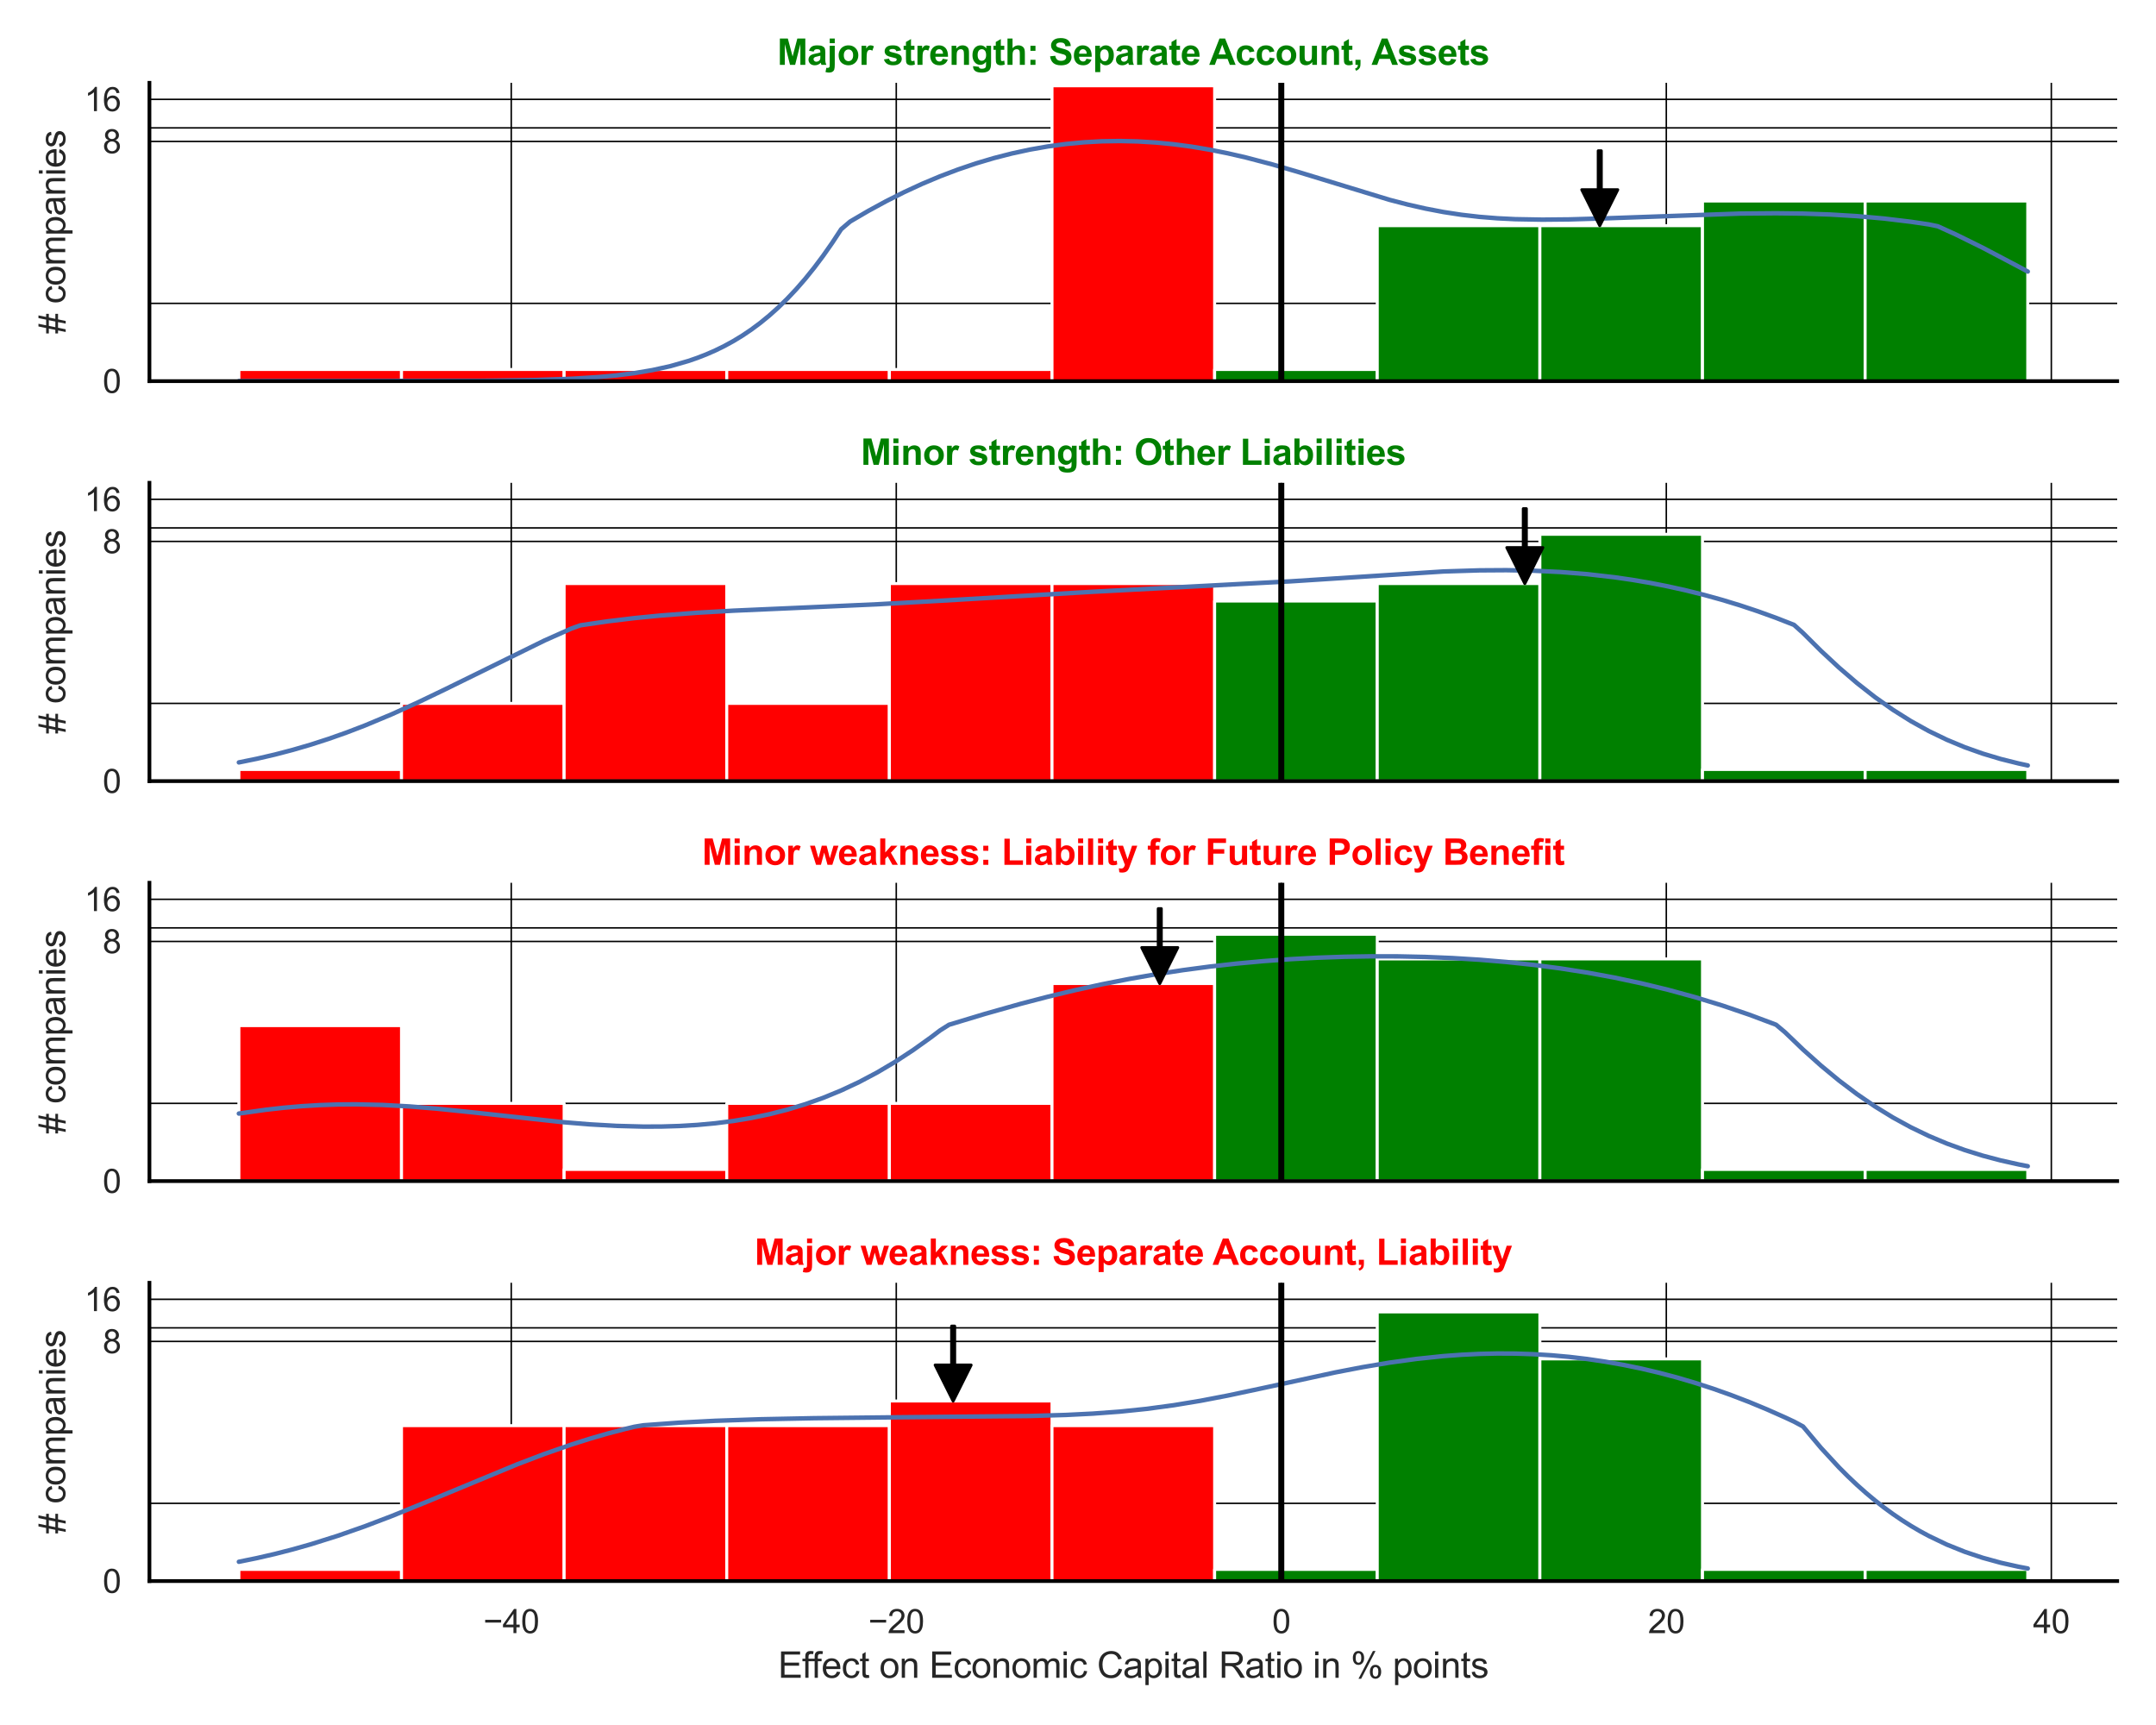
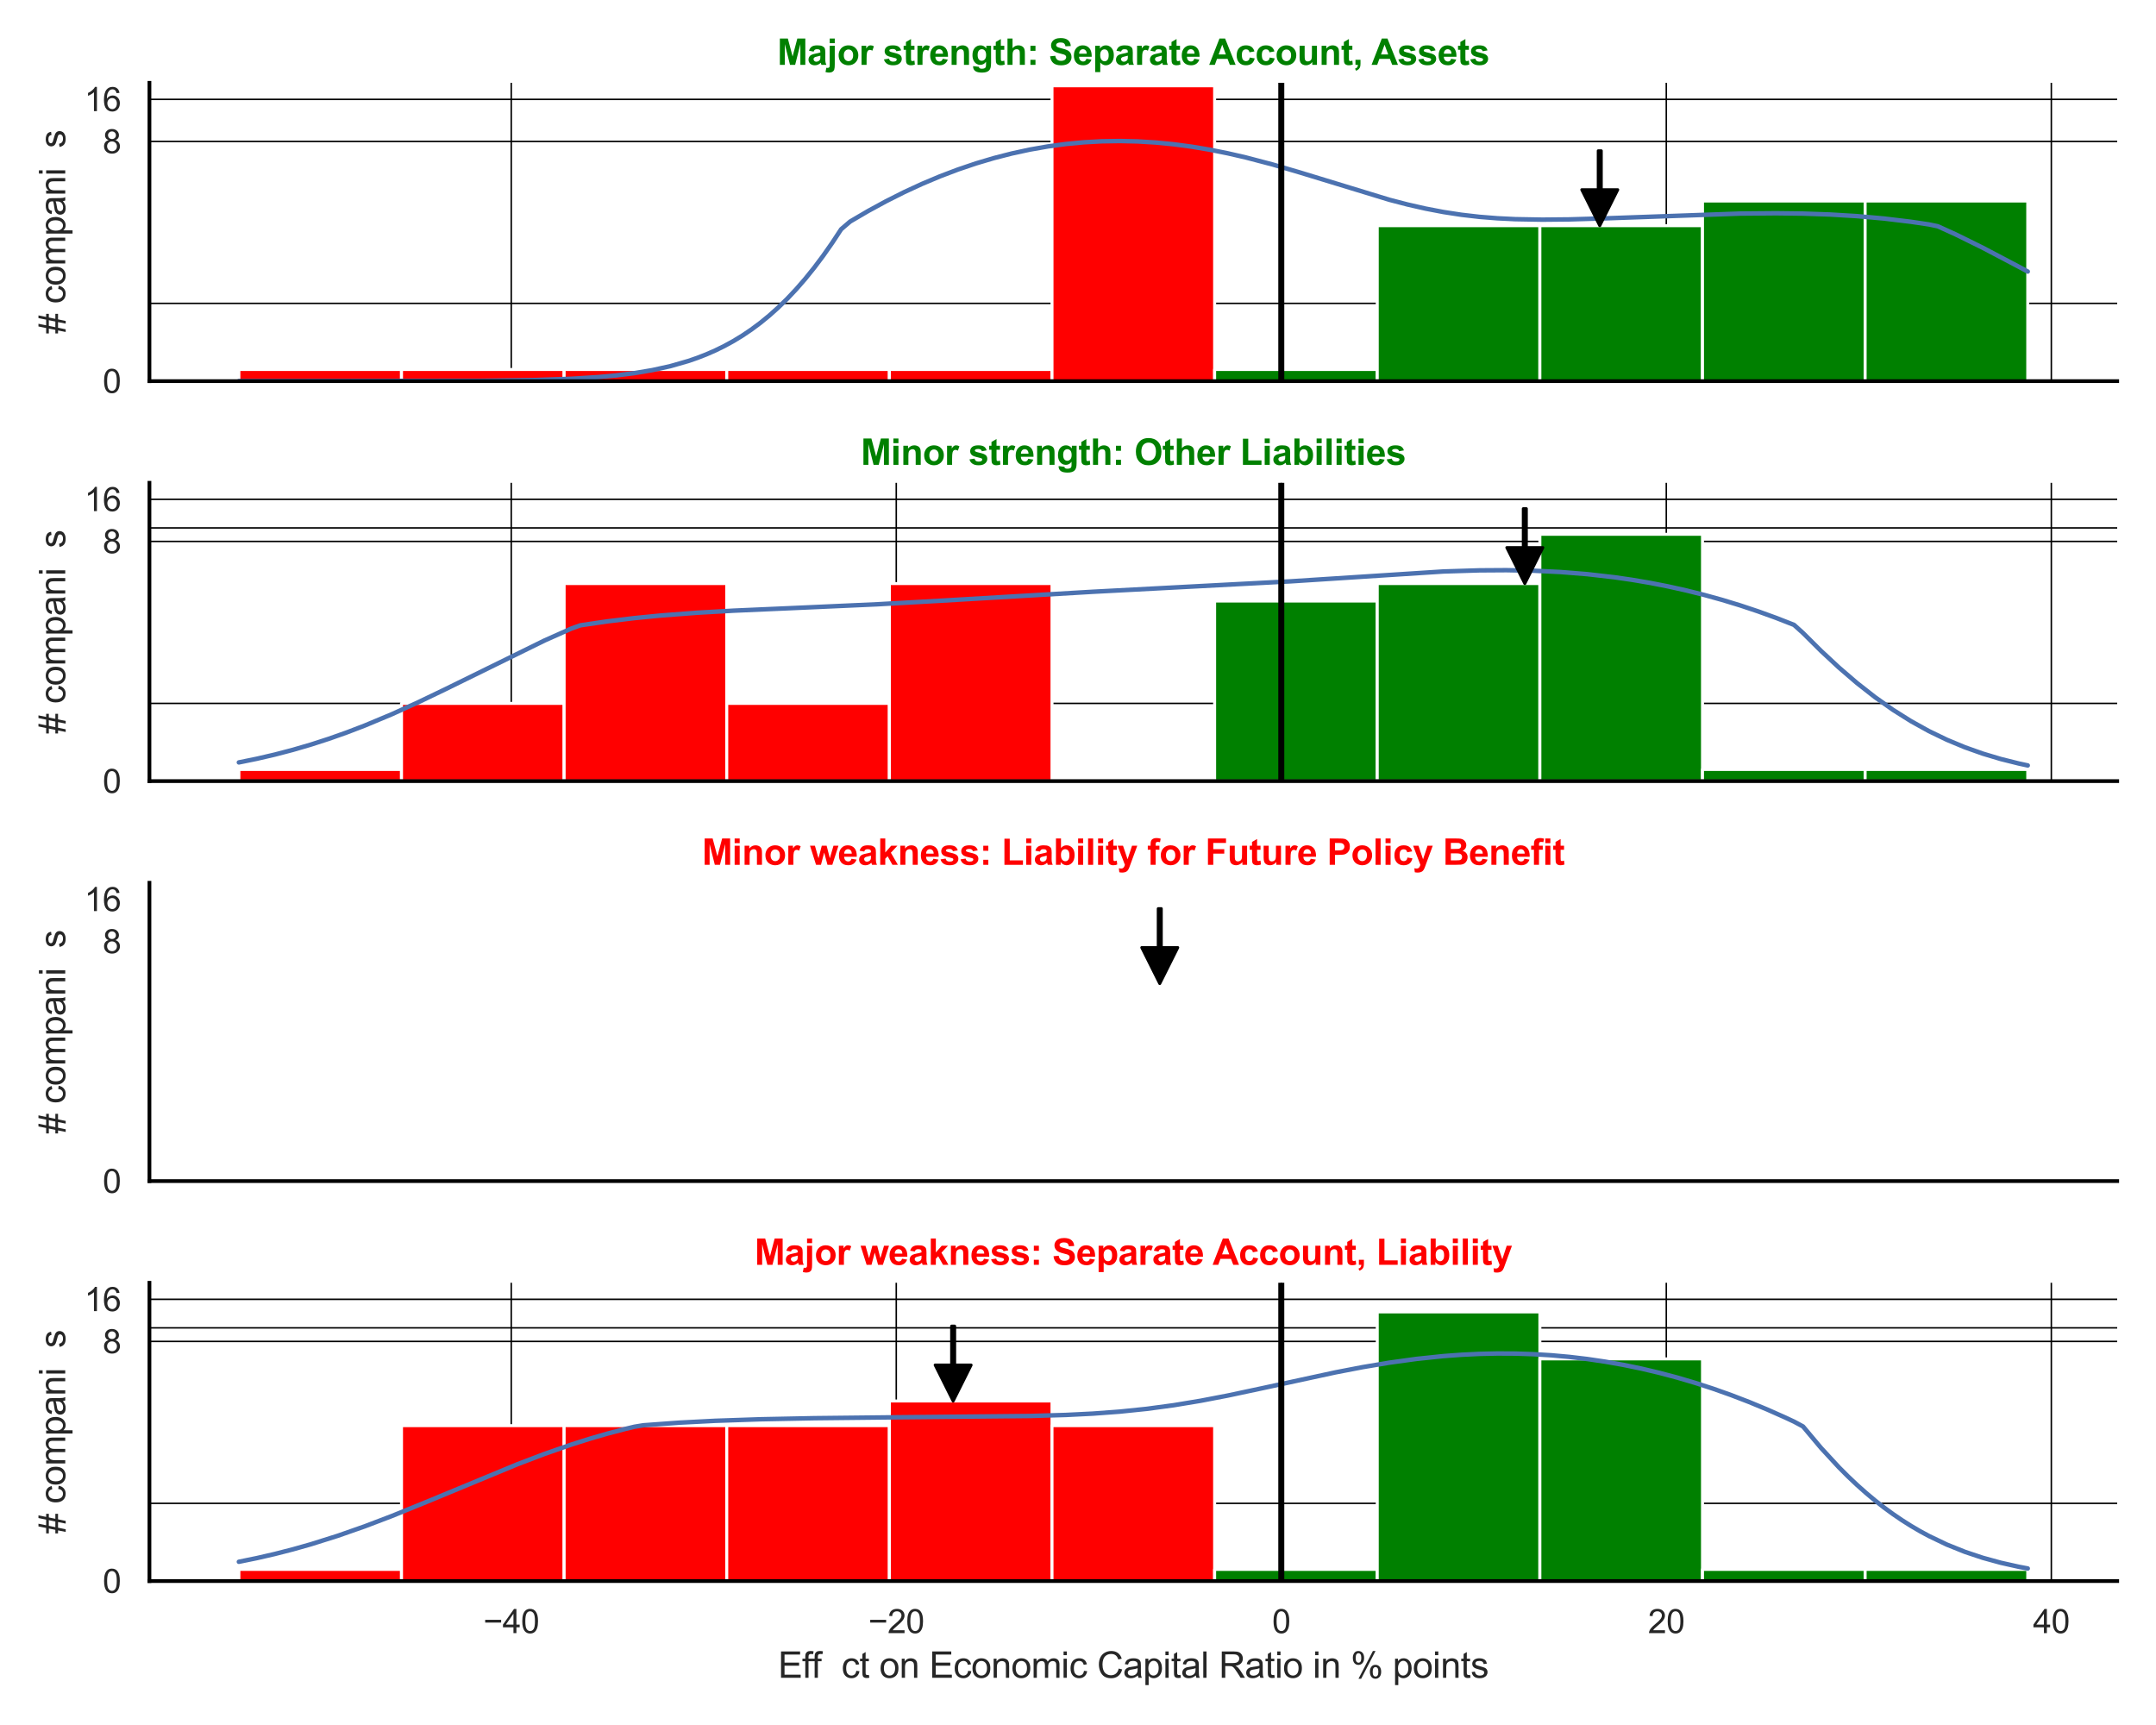
<svg xmlns="http://www.w3.org/2000/svg" xmlns:xlink="http://www.w3.org/1999/xlink" width="720pt" height="576pt" viewBox="0 0 720 576" version="1.1">
  <defs>
    <style type="text/css">*{stroke-linejoin: round; stroke-linecap: butt}</style>
  </defs>
  <g id="figure_1">
    <g id="patch_1">
      <path d="M 0 576  L 720 576  L 720 0  L 0 0  z " style="fill: #ffffff" />
    </g>
    <g id="axes_1">
      <g id="patch_2">
        <path d="M 49.905 127.26  L 707.04 127.26  L 707.04 27.656  L 49.905 27.656  z " style="fill: #ffffff" />
      </g>
      <g id="matplotlib.axis_1">
        <g id="xtick_1">
          <g id="line2d_1">
            <path d="M 170.732 127.26  L 170.732 27.656  " clip-path="url(#pf150d02035)" style="fill: none; stroke: #000000; stroke-width: 0.5; stroke-linecap: round" />
          </g>
        </g>
        <g id="xtick_2">
          <g id="line2d_2">
-             <path d="M 299.31 127.26  L 299.31 27.656  " clip-path="url(#pf150d02035)" style="fill: none; stroke: #000000; stroke-width: 0.5; stroke-linecap: round" />
-           </g>
+             </g>
        </g>
        <g id="xtick_3">
          <g id="line2d_3">
            <path d="M 427.888 127.26  L 427.888 27.656  " clip-path="url(#pf150d02035)" style="fill: none; stroke: #000000; stroke-width: 0.5; stroke-linecap: round" />
          </g>
        </g>
        <g id="xtick_4">
          <g id="line2d_4">
            <path d="M 556.466 127.26  L 556.466 27.656  " clip-path="url(#pf150d02035)" style="fill: none; stroke: #000000; stroke-width: 0.5; stroke-linecap: round" />
          </g>
        </g>
        <g id="xtick_5">
          <g id="line2d_5">
            <path d="M 685.044 127.26  L 685.044 27.656  " clip-path="url(#pf150d02035)" style="fill: none; stroke: #000000; stroke-width: 0.5; stroke-linecap: round" />
          </g>
        </g>
      </g>
      <g id="matplotlib.axis_2">
        <g id="ytick_1">
          <g id="line2d_6">
            <path d="M 49.905 127.26  L 707.04 127.26  " clip-path="url(#pf150d02035)" style="fill: none; stroke: #000000; stroke-width: 0.5; stroke-linecap: round" />
          </g>
          <g id="text_1">
            <g style="fill: #262626" transform="translate(34.288 131.197) scale(0.11 -0.11)">
              <defs>
                <path id="ArialMT-30" d="M 266 2259  Q 266 3072 433 3567  Q 600 4063 929 4331  Q 1259 4600 1759 4600  Q 2128 4600 2406 4451  Q 2684 4303 2865 4023  Q 3047 3744 3150 3342  Q 3253 2941 3253 2259  Q 3253 1453 3087 958  Q 2922 463 2592 192  Q 2263 -78 1759 -78  Q 1097 -78 719 397  Q 266 969 266 2259  z M 844 2259  Q 844 1131 1108 757  Q 1372 384 1759 384  Q 2147 384 2411 759  Q 2675 1134 2675 2259  Q 2675 3391 2411 3762  Q 2147 4134 1753 4134  Q 1366 4134 1134 3806  Q 844 3388 844 2259  z " transform="scale(0.016)" />
              </defs>
              <use xlink:href="#ArialMT-30" />
            </g>
          </g>
        </g>
        <g id="ytick_2">
          <g id="line2d_7">
            <path d="M 49.905 47.235  L 707.04 47.235  " clip-path="url(#pf150d02035)" style="fill: none; stroke: #000000; stroke-width: 0.5; stroke-linecap: round" />
          </g>
          <g id="text_2">
            <g style="fill: #262626" transform="translate(34.288 51.171) scale(0.11 -0.11)">
              <defs>
                <path id="ArialMT-38" d="M 1131 2484  Q 781 2613 612 2850  Q 444 3088 444 3419  Q 444 3919 803 4259  Q 1163 4600 1759 4600  Q 2359 4600 2725 4251  Q 3091 3903 3091 3403  Q 3091 3084 2923 2848  Q 2756 2613 2416 2484  Q 2838 2347 3058 2040  Q 3278 1734 3278 1309  Q 3278 722 2862 322  Q 2447 -78 1769 -78  Q 1091 -78 675 323  Q 259 725 259 1325  Q 259 1772 486 2073  Q 713 2375 1131 2484  z M 1019 3438  Q 1019 3113 1228 2906  Q 1438 2700 1772 2700  Q 2097 2700 2305 2904  Q 2513 3109 2513 3406  Q 2513 3716 2298 3927  Q 2084 4138 1766 4138  Q 1444 4138 1231 3931  Q 1019 3725 1019 3438  z M 838 1322  Q 838 1081 952 856  Q 1066 631 1291 507  Q 1516 384 1775 384  Q 2178 384 2440 643  Q 2703 903 2703 1303  Q 2703 1709 2433 1975  Q 2163 2241 1756 2241  Q 1359 2241 1098 1978  Q 838 1716 838 1322  z " transform="scale(0.016)" />
              </defs>
              <use xlink:href="#ArialMT-38" />
            </g>
          </g>
        </g>
        <g id="ytick_3">
          <g id="line2d_8">
            <path d="M 49.905 33.173  L 707.04 33.173  " clip-path="url(#pf150d02035)" style="fill: none; stroke: #000000; stroke-width: 0.5; stroke-linecap: round" />
          </g>
          <g id="text_3">
            <g style="fill: #262626" transform="translate(28.171 37.11) scale(0.11 -0.11)">
              <defs>
                <path id="ArialMT-31" d="M 2384 0  L 1822 0  L 1822 3584  Q 1619 3391 1289 3197  Q 959 3003 697 2906  L 697 3450  Q 1169 3672 1522 3987  Q 1875 4303 2022 4600  L 2384 4600  L 2384 0  z " transform="scale(0.016)" />
                <path id="ArialMT-36" d="M 3184 3459  L 2625 3416  Q 2550 3747 2413 3897  Q 2184 4138 1850 4138  Q 1581 4138 1378 3988  Q 1113 3794 959 3422  Q 806 3050 800 2363  Q 1003 2672 1297 2822  Q 1591 2972 1913 2972  Q 2475 2972 2870 2558  Q 3266 2144 3266 1488  Q 3266 1056 3080 686  Q 2894 316 2569 119  Q 2244 -78 1831 -78  Q 1128 -78 684 439  Q 241 956 241 2144  Q 241 3472 731 4075  Q 1159 4600 1884 4600  Q 2425 4600 2770 4297  Q 3116 3994 3184 3459  z M 888 1484  Q 888 1194 1011 928  Q 1134 663 1356 523  Q 1578 384 1822 384  Q 2178 384 2434 671  Q 2691 959 2691 1453  Q 2691 1928 2437 2201  Q 2184 2475 1800 2475  Q 1419 2475 1153 2201  Q 888 1928 888 1484  z " transform="scale(0.016)" />
              </defs>
              <use xlink:href="#ArialMT-31" />
              <use xlink:href="#ArialMT-36" x="55.615" />
            </g>
          </g>
        </g>
        <g id="ytick_4">
          <g id="line2d_9">
            <path d="M 49.905 101.309  L 707.04 101.309  " clip-path="url(#pf150d02035)" style="fill: none; stroke: #000000; stroke-width: 0.5; stroke-linecap: round" />
          </g>
        </g>
        <g id="ytick_5">
          <g id="line2d_10">
-             <path d="M 49.905 42.708  L 707.04 42.708  " clip-path="url(#pf150d02035)" style="fill: none; stroke: #000000; stroke-width: 0.5; stroke-linecap: round" />
-           </g>
+             </g>
        </g>
        <g id="text_4">
          <g style="fill: #262626" transform="translate(21.786 111.475) rotate(-90) scale(0.12 -0.12)">
            <defs>
              <path id="ArialMT-23" d="M 322 -78  L 594 1253  L 66 1253  L 66 1719  L 688 1719  L 919 2853  L 66 2853  L 66 3319  L 1013 3319  L 1284 4659  L 1753 4659  L 1481 3319  L 2466 3319  L 2738 4659  L 3209 4659  L 2938 3319  L 3478 3319  L 3478 2853  L 2844 2853  L 2609 1719  L 3478 1719  L 3478 1253  L 2516 1253  L 2244 -78  L 1775 -78  L 2044 1253  L 1063 1253  L 791 -78  L 322 -78  z M 1156 1719  L 2138 1719  L 2372 2853  L 1388 2853  L 1156 1719  z " transform="scale(0.016)" />
              <path id="ArialMT-20" transform="scale(0.016)" />
              <path id="ArialMT-63" d="M 2588 1216  L 3141 1144  Q 3050 572 2676 248  Q 2303 -75 1759 -75  Q 1078 -75 664 370  Q 250 816 250 1647  Q 250 2184 428 2587  Q 606 2991 970 3192  Q 1334 3394 1763 3394  Q 2303 3394 2647 3120  Q 2991 2847 3088 2344  L 2541 2259  Q 2463 2594 2264 2762  Q 2066 2931 1784 2931  Q 1359 2931 1093 2626  Q 828 2322 828 1663  Q 828 994 1084 691  Q 1341 388 1753 388  Q 2084 388 2306 591  Q 2528 794 2588 1216  z " transform="scale(0.016)" />
              <path id="ArialMT-6f" d="M 213 1659  Q 213 2581 725 3025  Q 1153 3394 1769 3394  Q 2453 3394 2887 2945  Q 3322 2497 3322 1706  Q 3322 1066 3130 698  Q 2938 331 2570 128  Q 2203 -75 1769 -75  Q 1072 -75 642 372  Q 213 819 213 1659  z M 791 1659  Q 791 1022 1069 705  Q 1347 388 1769 388  Q 2188 388 2466 706  Q 2744 1025 2744 1678  Q 2744 2294 2464 2611  Q 2184 2928 1769 2928  Q 1347 2928 1069 2612  Q 791 2297 791 1659  z " transform="scale(0.016)" />
              <path id="ArialMT-6d" d="M 422 0  L 422 3319  L 925 3319  L 925 2853  Q 1081 3097 1340 3245  Q 1600 3394 1931 3394  Q 2300 3394 2536 3241  Q 2772 3088 2869 2813  Q 3263 3394 3894 3394  Q 4388 3394 4653 3120  Q 4919 2847 4919 2278  L 4919 0  L 4359 0  L 4359 2091  Q 4359 2428 4304 2576  Q 4250 2725 4106 2815  Q 3963 2906 3769 2906  Q 3419 2906 3187 2673  Q 2956 2441 2956 1928  L 2956 0  L 2394 0  L 2394 2156  Q 2394 2531 2256 2718  Q 2119 2906 1806 2906  Q 1569 2906 1367 2781  Q 1166 2656 1075 2415  Q 984 2175 984 1722  L 984 0  L 422 0  z " transform="scale(0.016)" />
              <path id="ArialMT-70" d="M 422 -1272  L 422 3319  L 934 3319  L 934 2888  Q 1116 3141 1344 3267  Q 1572 3394 1897 3394  Q 2322 3394 2647 3175  Q 2972 2956 3137 2557  Q 3303 2159 3303 1684  Q 3303 1175 3120 767  Q 2938 359 2589 142  Q 2241 -75 1856 -75  Q 1575 -75 1351 44  Q 1128 163 984 344  L 984 -1272  L 422 -1272  z M 931 1641  Q 931 1000 1190 694  Q 1450 388 1819 388  Q 2194 388 2461 705  Q 2728 1022 2728 1688  Q 2728 2322 2467 2637  Q 2206 2953 1844 2953  Q 1484 2953 1207 2617  Q 931 2281 931 1641  z " transform="scale(0.016)" />
              <path id="ArialMT-61" d="M 2588 409  Q 2275 144 1986 34  Q 1697 -75 1366 -75  Q 819 -75 525 192  Q 231 459 231 875  Q 231 1119 342 1320  Q 453 1522 633 1644  Q 813 1766 1038 1828  Q 1203 1872 1538 1913  Q 2219 1994 2541 2106  Q 2544 2222 2544 2253  Q 2544 2597 2384 2738  Q 2169 2928 1744 2928  Q 1347 2928 1158 2789  Q 969 2650 878 2297  L 328 2372  Q 403 2725 575 2942  Q 747 3159 1072 3276  Q 1397 3394 1825 3394  Q 2250 3394 2515 3294  Q 2781 3194 2906 3042  Q 3031 2891 3081 2659  Q 3109 2516 3109 2141  L 3109 1391  Q 3109 606 3145 398  Q 3181 191 3288 0  L 2700 0  Q 2613 175 2588 409  z M 2541 1666  Q 2234 1541 1622 1453  Q 1275 1403 1131 1340  Q 988 1278 909 1158  Q 831 1038 831 891  Q 831 666 1001 516  Q 1172 366 1500 366  Q 1825 366 2078 508  Q 2331 650 2450 897  Q 2541 1088 2541 1459  L 2541 1666  z " transform="scale(0.016)" />
              <path id="ArialMT-6e" d="M 422 0  L 422 3319  L 928 3319  L 928 2847  Q 1294 3394 1984 3394  Q 2284 3394 2536 3286  Q 2788 3178 2913 3003  Q 3038 2828 3088 2588  Q 3119 2431 3119 2041  L 3119 0  L 2556 0  L 2556 2019  Q 2556 2363 2490 2533  Q 2425 2703 2258 2804  Q 2091 2906 1866 2906  Q 1506 2906 1245 2678  Q 984 2450 984 1813  L 984 0  L 422 0  z " transform="scale(0.016)" />
              <path id="ArialMT-69" d="M 425 3934  L 425 4581  L 988 4581  L 988 3934  L 425 3934  z M 425 0  L 425 3319  L 988 3319  L 988 0  L 425 0  z " transform="scale(0.016)" />
-               <path id="ArialMT-65" d="M 2694 1069  L 3275 997  Q 3138 488 2766 206  Q 2394 -75 1816 -75  Q 1088 -75 661 373  Q 234 822 234 1631  Q 234 2469 665 2931  Q 1097 3394 1784 3394  Q 2450 3394 2872 2941  Q 3294 2488 3294 1666  Q 3294 1616 3291 1516  L 816 1516  Q 847 969 1125 678  Q 1403 388 1819 388  Q 2128 388 2347 550  Q 2566 713 2694 1069  z M 847 1978  L 2700 1978  Q 2663 2397 2488 2606  Q 2219 2931 1791 2931  Q 1403 2931 1139 2672  Q 875 2413 847 1978  z " transform="scale(0.016)" />
              <path id="ArialMT-73" d="M 197 991  L 753 1078  Q 800 744 1014 566  Q 1228 388 1613 388  Q 2000 388 2187 545  Q 2375 703 2375 916  Q 2375 1106 2209 1216  Q 2094 1291 1634 1406  Q 1016 1563 777 1677  Q 538 1791 414 1992  Q 291 2194 291 2438  Q 291 2659 392 2848  Q 494 3038 669 3163  Q 800 3259 1026 3326  Q 1253 3394 1513 3394  Q 1903 3394 2198 3281  Q 2494 3169 2634 2976  Q 2775 2784 2828 2463  L 2278 2388  Q 2241 2644 2061 2787  Q 1881 2931 1553 2931  Q 1166 2931 1000 2803  Q 834 2675 834 2503  Q 834 2394 903 2306  Q 972 2216 1119 2156  Q 1203 2125 1616 2013  Q 2213 1853 2448 1751  Q 2684 1650 2818 1456  Q 2953 1263 2953 975  Q 2953 694 2789 445  Q 2625 197 2315 61  Q 2006 -75 1616 -75  Q 969 -75 630 194  Q 291 463 197 991  z " transform="scale(0.016)" />
            </defs>
            <use xlink:href="#ArialMT-23" />
            <use xlink:href="#ArialMT-20" x="55.615" />
            <use xlink:href="#ArialMT-63" x="83.398" />
            <use xlink:href="#ArialMT-6f" x="133.398" />
            <use xlink:href="#ArialMT-6d" x="189.014" />
            <use xlink:href="#ArialMT-70" x="272.314" />
            <use xlink:href="#ArialMT-61" x="327.93" />
            <use xlink:href="#ArialMT-6e" x="383.545" />
            <use xlink:href="#ArialMT-69" x="439.16" />
            <use xlink:href="#ArialMT-65" x="461.377" />
            <use xlink:href="#ArialMT-73" x="516.992" />
          </g>
        </g>
      </g>
      <g id="patch_3">
        <path d="M 79.775 127.26  L 134.083 127.26  L 134.083 123.373  L 79.775 123.373  z " clip-path="url(#pf150d02035)" style="fill: #ff0000; stroke: #ffffff; stroke-linejoin: miter" />
      </g>
      <g id="patch_4">
        <path d="M 134.083 127.26  L 188.392 127.26  L 188.392 123.373  L 134.083 123.373  z " clip-path="url(#pf150d02035)" style="fill: #ff0000; stroke: #ffffff; stroke-linejoin: miter" />
      </g>
      <g id="patch_5">
        <path d="M 188.392 127.26  L 242.701 127.26  L 242.701 123.373  L 188.392 123.373  z " clip-path="url(#pf150d02035)" style="fill: #ff0000; stroke: #ffffff; stroke-linejoin: miter" />
      </g>
      <g id="patch_6">
        <path d="M 242.701 127.26  L 297.009 127.26  L 297.009 123.373  L 242.701 123.373  z " clip-path="url(#pf150d02035)" style="fill: #ff0000; stroke: #ffffff; stroke-linejoin: miter" />
      </g>
      <g id="patch_7">
        <path d="M 297.009 127.26  L 351.318 127.26  L 351.318 123.373  L 297.009 123.373  z " clip-path="url(#pf150d02035)" style="fill: #ff0000; stroke: #ffffff; stroke-linejoin: miter" />
      </g>
      <g id="patch_8">
        <path d="M 351.318 127.26  L 405.627 127.26  L 405.627 28.646  L 351.318 28.646  z " clip-path="url(#pf150d02035)" style="fill: #ff0000; stroke: #ffffff; stroke-linejoin: miter" />
      </g>
      <g id="patch_9">
        <path d="M 405.627 127.26  L 459.936 127.26  L 459.936 123.373  L 405.627 123.373  z " clip-path="url(#pf150d02035)" style="fill: #008000; stroke: #ffffff; stroke-linejoin: miter" />
      </g>
      <g id="patch_10">
        <path d="M 459.936 127.26  L 514.244 127.26  L 514.244 75.358  L 459.936 75.358  z " clip-path="url(#pf150d02035)" style="fill: #008000; stroke: #ffffff; stroke-linejoin: miter" />
      </g>
      <g id="patch_11">
        <path d="M 514.244 127.26  L 568.553 127.26  L 568.553 75.358  L 514.244 75.358  z " clip-path="url(#pf150d02035)" style="fill: #008000; stroke: #ffffff; stroke-linejoin: miter" />
      </g>
      <g id="patch_12">
        <path d="M 568.553 127.26  L 622.862 127.26  L 622.862 67.132  L 568.553 67.132  z " clip-path="url(#pf150d02035)" style="fill: #008000; stroke: #ffffff; stroke-linejoin: miter" />
      </g>
      <g id="patch_13">
        <path d="M 622.862 127.26  L 677.17 127.26  L 677.17 67.132  L 622.862 67.132  z " clip-path="url(#pf150d02035)" style="fill: #008000; stroke: #ffffff; stroke-linejoin: miter" />
      </g>
      <g id="line2d_11">
        <path d="M 79.775 127.26  L 160.828 127.154  L 178.84 126.893  L 190.848 126.473  L 199.854 125.908  L 205.858 125.35  L 211.862 124.595  L 217.866 123.587  L 223.87 122.26  L 229.874 120.537  L 232.876 119.5  L 235.878 118.331  L 238.88 117.017  L 241.882 115.546  L 244.884 113.904  L 247.886 112.079  L 250.888 110.058  L 253.89 107.827  L 256.892 105.375  L 259.894 102.688  L 262.896 99.756  L 265.898 96.568  L 268.9 93.116  L 271.902 89.393  L 274.904 85.391  L 277.906 81.108  L 280.908 76.543  L 283.91 73.975  L 289.914 70.459  L 295.918 67.191  L 301.922 64.17  L 307.926 61.398  L 313.93 58.873  L 319.934 56.596  L 325.938 54.564  L 331.942 52.779  L 337.946 51.24  L 343.95 49.945  L 349.954 48.893  L 355.958 48.084  L 361.962 47.515  L 367.966 47.184  L 373.97 47.089  L 379.973 47.226  L 385.977 47.591  L 391.981 48.177  L 397.985 48.979  L 403.989 49.986  L 409.993 51.186  L 415.997 52.565  L 425.003 54.926  L 434.009 57.562  L 464.029 66.723  L 470.033 68.281  L 476.037 69.648  L 482.041 70.797  L 488.045 71.717  L 494.049 72.409  L 500.053 72.89  L 506.057 73.185  L 515.063 73.345  L 524.069 73.258  L 536.077 72.909  L 581.107 71.315  L 593.115 71.21  L 602.121 71.319  L 611.127 71.627  L 620.132 72.167  L 629.138 72.966  L 638.144 74.049  L 644.148 74.939  L 647.15 75.559  L 653.154 78.293  L 662.16 82.736  L 674.168 89.059  L 677.17 90.672  L 677.17 90.672  " clip-path="url(#pf150d02035)" style="fill: none; stroke: #4c72b0; stroke-width: 1.5; stroke-linecap: round" />
      </g>
      <g id="line2d_12">
        <path d="M 427.888 127.26  L 427.888 27.656  " clip-path="url(#pf150d02035)" style="fill: none; stroke: #000000; stroke-width: 2; stroke-linecap: round" />
      </g>
      <g id="patch_14">
        <path d="M 49.905 127.26  L 49.905 27.656  " style="fill: none; stroke: #000000; stroke-width: 1.25; stroke-linejoin: miter; stroke-linecap: square" />
      </g>
      <g id="patch_15">
        <path d="M 49.905 127.26  L 707.04 127.26  " style="fill: none; stroke: #000000; stroke-width: 1.25; stroke-linejoin: miter; stroke-linecap: square" />
      </g>
      <g id="patch_16">
        <path d="M 534.743 50.358  Q 534.743 56.857 534.743 63.355  L 540.243 63.355  Q 537.243 69.357 534.243 75.358  Q 531.243 69.357 528.243 63.355  L 533.743 63.355  Q 533.743 56.857 533.743 50.358  L 534.743 50.358  z " style="stroke: #000000; stroke-linecap: round" />
      </g>
      <g id="text_5">
        <g style="fill: #008000" transform="translate(259.569 21.656) scale(0.12 -0.12)">
          <defs>
            <path id="Arial-BoldMT-4d" d="M 453 0  L 453 4581  L 1838 4581  L 2669 1456  L 3491 4581  L 4878 4581  L 4878 0  L 4019 0  L 4019 3606  L 3109 0  L 2219 0  L 1313 3606  L 1313 0  L 453 0  z " transform="scale(0.016)" />
            <path id="Arial-BoldMT-61" d="M 1116 2306  L 319 2450  Q 453 2931 781 3162  Q 1109 3394 1756 3394  Q 2344 3394 2631 3255  Q 2919 3116 3036 2902  Q 3153 2688 3153 2116  L 3144 1091  Q 3144 653 3186 445  Q 3228 238 3344 0  L 2475 0  Q 2441 88 2391 259  Q 2369 338 2359 363  Q 2134 144 1878 34  Q 1622 -75 1331 -75  Q 819 -75 523 203  Q 228 481 228 906  Q 228 1188 362 1408  Q 497 1628 739 1745  Q 981 1863 1438 1950  Q 2053 2066 2291 2166  L 2291 2253  Q 2291 2506 2166 2614  Q 2041 2722 1694 2722  Q 1459 2722 1328 2630  Q 1197 2538 1116 2306  z M 2291 1594  Q 2122 1538 1756 1459  Q 1391 1381 1278 1306  Q 1106 1184 1106 997  Q 1106 813 1243 678  Q 1381 544 1594 544  Q 1831 544 2047 700  Q 2206 819 2256 991  Q 2291 1103 2291 1419  L 2291 1594  z " transform="scale(0.016)" />
            <path id="Arial-BoldMT-6a" d="M 441 3769  L 441 4581  L 1319 4581  L 1319 3769  L 441 3769  z M 1319 3319  L 1319 103  Q 1319 -531 1236 -792  Q 1153 -1053 917 -1200  Q 681 -1347 316 -1347  Q 184 -1347 32 -1323  Q -119 -1300 -294 -1253  L -141 -503  Q -78 -516 -23 -523  Q 31 -531 78 -531  Q 213 -531 298 -473  Q 384 -416 412 -334  Q 441 -253 441 153  L 441 3319  L 1319 3319  z " transform="scale(0.016)" />
            <path id="Arial-BoldMT-6f" d="M 256 1706  Q 256 2144 472 2553  Q 688 2963 1083 3178  Q 1478 3394 1966 3394  Q 2719 3394 3200 2905  Q 3681 2416 3681 1669  Q 3681 916 3195 420  Q 2709 -75 1972 -75  Q 1516 -75 1102 131  Q 688 338 472 736  Q 256 1134 256 1706  z M 1156 1659  Q 1156 1166 1390 903  Q 1625 641 1969 641  Q 2313 641 2545 903  Q 2778 1166 2778 1666  Q 2778 2153 2545 2415  Q 2313 2678 1969 2678  Q 1625 2678 1390 2415  Q 1156 2153 1156 1659  z " transform="scale(0.016)" />
            <path id="Arial-BoldMT-72" d="M 1300 0  L 422 0  L 422 3319  L 1238 3319  L 1238 2847  Q 1447 3181 1614 3287  Q 1781 3394 1994 3394  Q 2294 3394 2572 3228  L 2300 2463  Q 2078 2606 1888 2606  Q 1703 2606 1575 2504  Q 1447 2403 1373 2137  Q 1300 1872 1300 1025  L 1300 0  z " transform="scale(0.016)" />
            <path id="Arial-BoldMT-20" transform="scale(0.016)" />
            <path id="Arial-BoldMT-73" d="M 150 947  L 1031 1081  Q 1088 825 1259 692  Q 1431 559 1741 559  Q 2081 559 2253 684  Q 2369 772 2369 919  Q 2369 1019 2306 1084  Q 2241 1147 2013 1200  Q 950 1434 666 1628  Q 272 1897 272 2375  Q 272 2806 612 3100  Q 953 3394 1669 3394  Q 2350 3394 2681 3172  Q 3013 2950 3138 2516  L 2309 2363  Q 2256 2556 2107 2659  Q 1959 2763 1684 2763  Q 1338 2763 1188 2666  Q 1088 2597 1088 2488  Q 1088 2394 1175 2328  Q 1294 2241 1995 2081  Q 2697 1922 2975 1691  Q 3250 1456 3250 1038  Q 3250 581 2869 253  Q 2488 -75 1741 -75  Q 1063 -75 667 200  Q 272 475 150 947  z " transform="scale(0.016)" />
            <path id="Arial-BoldMT-74" d="M 1981 3319  L 1981 2619  L 1381 2619  L 1381 1281  Q 1381 875 1398 808  Q 1416 741 1477 697  Q 1538 653 1625 653  Q 1747 653 1978 738  L 2053 56  Q 1747 -75 1359 -75  Q 1122 -75 931 4  Q 741 84 652 211  Q 563 338 528 553  Q 500 706 500 1172  L 500 2619  L 97 2619  L 97 3319  L 500 3319  L 500 3978  L 1381 4491  L 1381 3319  L 1981 3319  z " transform="scale(0.016)" />
            <path id="Arial-BoldMT-65" d="M 2381 1056  L 3256 909  Q 3088 428 2723 176  Q 2359 -75 1813 -75  Q 947 -75 531 491  Q 203 944 203 1634  Q 203 2459 634 2926  Q 1066 3394 1725 3394  Q 2466 3394 2894 2905  Q 3322 2416 3303 1406  L 1103 1406  Q 1113 1016 1316 798  Q 1519 581 1822 581  Q 2028 581 2168 693  Q 2309 806 2381 1056  z M 2431 1944  Q 2422 2325 2234 2523  Q 2047 2722 1778 2722  Q 1491 2722 1303 2513  Q 1116 2303 1119 1944  L 2431 1944  z " transform="scale(0.016)" />
            <path id="Arial-BoldMT-6e" d="M 3478 0  L 2600 0  L 2600 1694  Q 2600 2231 2544 2389  Q 2488 2547 2361 2634  Q 2234 2722 2056 2722  Q 1828 2722 1647 2597  Q 1466 2472 1398 2265  Q 1331 2059 1331 1503  L 1331 0  L 453 0  L 453 3319  L 1269 3319  L 1269 2831  Q 1703 3394 2363 3394  Q 2653 3394 2893 3289  Q 3134 3184 3257 3021  Q 3381 2859 3429 2653  Q 3478 2447 3478 2063  L 3478 0  z " transform="scale(0.016)" />
            <path id="Arial-BoldMT-67" d="M 378 -219  L 1381 -341  Q 1406 -516 1497 -581  Q 1622 -675 1891 -675  Q 2234 -675 2406 -572  Q 2522 -503 2581 -350  Q 2622 -241 2622 53  L 2622 538  Q 2228 0 1628 0  Q 959 0 569 566  Q 263 1013 263 1678  Q 263 2513 664 2953  Q 1066 3394 1663 3394  Q 2278 3394 2678 2853  L 2678 3319  L 3500 3319  L 3500 341  Q 3500 -247 3403 -537  Q 3306 -828 3131 -993  Q 2956 -1159 2664 -1253  Q 2372 -1347 1925 -1347  Q 1081 -1347 728 -1058  Q 375 -769 375 -325  Q 375 -281 378 -219  z M 1163 1728  Q 1163 1200 1367 954  Q 1572 709 1872 709  Q 2194 709 2416 961  Q 2638 1213 2638 1706  Q 2638 2222 2425 2472  Q 2213 2722 1888 2722  Q 1572 2722 1367 2476  Q 1163 2231 1163 1728  z " transform="scale(0.016)" />
            <path id="Arial-BoldMT-68" d="M 1334 4581  L 1334 2897  Q 1759 3394 2350 3394  Q 2653 3394 2897 3281  Q 3141 3169 3264 2994  Q 3388 2819 3433 2606  Q 3478 2394 3478 1947  L 3478 0  L 2600 0  L 2600 1753  Q 2600 2275 2550 2415  Q 2500 2556 2373 2639  Q 2247 2722 2056 2722  Q 1838 2722 1666 2615  Q 1494 2509 1414 2295  Q 1334 2081 1334 1663  L 1334 0  L 456 0  L 456 4581  L 1334 4581  z " transform="scale(0.016)" />
            <path id="Arial-BoldMT-3a" d="M 628 2441  L 628 3319  L 1506 3319  L 1506 2441  L 628 2441  z M 628 0  L 628 878  L 1506 878  L 1506 0  L 628 0  z " transform="scale(0.016)" />
            <path id="Arial-BoldMT-53" d="M 231 1491  L 1131 1578  Q 1213 1125 1461 912  Q 1709 700 2131 700  Q 2578 700 2804 889  Q 3031 1078 3031 1331  Q 3031 1494 2936 1608  Q 2841 1722 2603 1806  Q 2441 1863 1863 2006  Q 1119 2191 819 2459  Q 397 2838 397 3381  Q 397 3731 595 4036  Q 794 4341 1167 4500  Q 1541 4659 2069 4659  Q 2931 4659 3367 4281  Q 3803 3903 3825 3272  L 2900 3231  Q 2841 3584 2645 3739  Q 2450 3894 2059 3894  Q 1656 3894 1428 3728  Q 1281 3622 1281 3444  Q 1281 3281 1419 3166  Q 1594 3019 2269 2859  Q 2944 2700 3267 2529  Q 3591 2359 3773 2064  Q 3956 1769 3956 1334  Q 3956 941 3737 597  Q 3519 253 3119 86  Q 2719 -81 2122 -81  Q 1253 -81 787 320  Q 322 722 231 1491  z " transform="scale(0.016)" />
            <path id="Arial-BoldMT-70" d="M 434 3319  L 1253 3319  L 1253 2831  Q 1413 3081 1684 3237  Q 1956 3394 2288 3394  Q 2866 3394 3269 2941  Q 3672 2488 3672 1678  Q 3672 847 3265 386  Q 2859 -75 2281 -75  Q 2006 -75 1782 34  Q 1559 144 1313 409  L 1313 -1263  L 434 -1263  L 434 3319  z M 1303 1716  Q 1303 1156 1525 889  Q 1747 622 2066 622  Q 2372 622 2575 867  Q 2778 1113 2778 1672  Q 2778 2194 2568 2447  Q 2359 2700 2050 2700  Q 1728 2700 1515 2451  Q 1303 2203 1303 1716  z " transform="scale(0.016)" />
            <path id="Arial-BoldMT-41" d="M 4597 0  L 3591 0  L 3191 1041  L 1359 1041  L 981 0  L 0 0  L 1784 4581  L 2763 4581  L 4597 0  z M 2894 1813  L 2263 3513  L 1644 1813  L 2894 1813  z " transform="scale(0.016)" />
            <path id="Arial-BoldMT-63" d="M 3353 2338  L 2488 2181  Q 2444 2441 2289 2572  Q 2134 2703 1888 2703  Q 1559 2703 1364 2476  Q 1169 2250 1169 1719  Q 1169 1128 1367 884  Q 1566 641 1900 641  Q 2150 641 2309 783  Q 2469 925 2534 1272  L 3397 1125  Q 3263 531 2881 228  Q 2500 -75 1859 -75  Q 1131 -75 698 384  Q 266 844 266 1656  Q 266 2478 700 2936  Q 1134 3394 1875 3394  Q 2481 3394 2839 3133  Q 3197 2872 3353 2338  z " transform="scale(0.016)" />
            <path id="Arial-BoldMT-75" d="M 2644 0  L 2644 497  Q 2463 231 2167 78  Q 1872 -75 1544 -75  Q 1209 -75 943 72  Q 678 219 559 484  Q 441 750 441 1219  L 441 3319  L 1319 3319  L 1319 1794  Q 1319 1094 1367 936  Q 1416 778 1544 686  Q 1672 594 1869 594  Q 2094 594 2272 717  Q 2450 841 2515 1023  Q 2581 1206 2581 1919  L 2581 3319  L 3459 3319  L 3459 0  L 2644 0  z " transform="scale(0.016)" />
            <path id="Arial-BoldMT-2c" d="M 438 878  L 1316 878  L 1316 250  Q 1316 -131 1250 -351  Q 1184 -572 1001 -747  Q 819 -922 538 -1022  L 366 -659  Q 631 -572 743 -419  Q 856 -266 863 0  L 438 0  L 438 878  z " transform="scale(0.016)" />
          </defs>
          <use xlink:href="#Arial-BoldMT-4d" />
          <use xlink:href="#Arial-BoldMT-61" x="83.301" />
          <use xlink:href="#Arial-BoldMT-6a" x="138.916" />
          <use xlink:href="#Arial-BoldMT-6f" x="166.699" />
          <use xlink:href="#Arial-BoldMT-72" x="227.783" />
          <use xlink:href="#Arial-BoldMT-20" x="266.699" />
          <use xlink:href="#Arial-BoldMT-73" x="294.482" />
          <use xlink:href="#Arial-BoldMT-74" x="350.098" />
          <use xlink:href="#Arial-BoldMT-72" x="383.398" />
          <use xlink:href="#Arial-BoldMT-65" x="422.314" />
          <use xlink:href="#Arial-BoldMT-6e" x="477.93" />
          <use xlink:href="#Arial-BoldMT-67" x="539.014" />
          <use xlink:href="#Arial-BoldMT-74" x="600.098" />
          <use xlink:href="#Arial-BoldMT-68" x="633.398" />
          <use xlink:href="#Arial-BoldMT-3a" x="694.482" />
          <use xlink:href="#Arial-BoldMT-20" x="727.783" />
          <use xlink:href="#Arial-BoldMT-53" x="755.566" />
          <use xlink:href="#Arial-BoldMT-65" x="822.266" />
          <use xlink:href="#Arial-BoldMT-70" x="877.881" />
          <use xlink:href="#Arial-BoldMT-61" x="938.965" />
          <use xlink:href="#Arial-BoldMT-72" x="994.58" />
          <use xlink:href="#Arial-BoldMT-61" x="1033.496" />
          <use xlink:href="#Arial-BoldMT-74" x="1089.111" />
          <use xlink:href="#Arial-BoldMT-65" x="1122.412" />
          <use xlink:href="#Arial-BoldMT-20" x="1178.027" />
          <use xlink:href="#Arial-BoldMT-41" x="1202.061" />
          <use xlink:href="#Arial-BoldMT-63" x="1274.277" />
          <use xlink:href="#Arial-BoldMT-63" x="1329.893" />
          <use xlink:href="#Arial-BoldMT-6f" x="1385.508" />
          <use xlink:href="#Arial-BoldMT-75" x="1446.592" />
          <use xlink:href="#Arial-BoldMT-6e" x="1507.676" />
          <use xlink:href="#Arial-BoldMT-74" x="1568.76" />
          <use xlink:href="#Arial-BoldMT-2c" x="1602.061" />
          <use xlink:href="#Arial-BoldMT-20" x="1629.844" />
          <use xlink:href="#Arial-BoldMT-41" x="1653.877" />
          <use xlink:href="#Arial-BoldMT-73" x="1726.094" />
          <use xlink:href="#Arial-BoldMT-73" x="1781.709" />
          <use xlink:href="#Arial-BoldMT-65" x="1837.324" />
          <use xlink:href="#Arial-BoldMT-74" x="1892.939" />
          <use xlink:href="#Arial-BoldMT-73" x="1926.24" />
        </g>
      </g>
    </g>
    <g id="axes_2">
      <g id="patch_17">
        <path d="M 49.905 260.82  L 707.04 260.82  L 707.04 161.216  L 49.905 161.216  z " style="fill: #ffffff" />
      </g>
      <g id="matplotlib.axis_3">
        <g id="xtick_6">
          <g id="line2d_13">
            <path d="M 170.732 260.82  L 170.732 161.216  " clip-path="url(#p5031d8609b)" style="fill: none; stroke: #000000; stroke-width: 0.5; stroke-linecap: round" />
          </g>
        </g>
        <g id="xtick_7">
          <g id="line2d_14">
            <path d="M 299.31 260.82  L 299.31 161.216  " clip-path="url(#p5031d8609b)" style="fill: none; stroke: #000000; stroke-width: 0.5; stroke-linecap: round" />
          </g>
        </g>
        <g id="xtick_8">
          <g id="line2d_15">
            <path d="M 427.888 260.82  L 427.888 161.216  " clip-path="url(#p5031d8609b)" style="fill: none; stroke: #000000; stroke-width: 0.5; stroke-linecap: round" />
          </g>
        </g>
        <g id="xtick_9">
          <g id="line2d_16">
            <path d="M 556.466 260.82  L 556.466 161.216  " clip-path="url(#p5031d8609b)" style="fill: none; stroke: #000000; stroke-width: 0.5; stroke-linecap: round" />
          </g>
        </g>
        <g id="xtick_10">
          <g id="line2d_17">
            <path d="M 685.044 260.82  L 685.044 161.216  " clip-path="url(#p5031d8609b)" style="fill: none; stroke: #000000; stroke-width: 0.5; stroke-linecap: round" />
          </g>
        </g>
      </g>
      <g id="matplotlib.axis_4">
        <g id="ytick_6">
          <g id="line2d_18">
            <path d="M 49.905 260.82  L 707.04 260.82  " clip-path="url(#p5031d8609b)" style="fill: none; stroke: #000000; stroke-width: 0.5; stroke-linecap: round" />
          </g>
          <g id="text_6">
            <g style="fill: #262626" transform="translate(34.288 264.757) scale(0.11 -0.11)">
              <use xlink:href="#ArialMT-30" />
            </g>
          </g>
        </g>
        <g id="ytick_7">
          <g id="line2d_19">
            <path d="M 49.905 180.795  L 707.04 180.795  " clip-path="url(#p5031d8609b)" style="fill: none; stroke: #000000; stroke-width: 0.5; stroke-linecap: round" />
          </g>
          <g id="text_7">
            <g style="fill: #262626" transform="translate(34.288 184.731) scale(0.11 -0.11)">
              <use xlink:href="#ArialMT-38" />
            </g>
          </g>
        </g>
        <g id="ytick_8">
          <g id="line2d_20">
            <path d="M 49.905 166.733  L 707.04 166.733  " clip-path="url(#p5031d8609b)" style="fill: none; stroke: #000000; stroke-width: 0.5; stroke-linecap: round" />
          </g>
          <g id="text_8">
            <g style="fill: #262626" transform="translate(28.171 170.67) scale(0.11 -0.11)">
              <use xlink:href="#ArialMT-31" />
              <use xlink:href="#ArialMT-36" x="55.615" />
            </g>
          </g>
        </g>
        <g id="ytick_9">
          <g id="line2d_21">
            <path d="M 49.905 234.869  L 707.04 234.869  " clip-path="url(#p5031d8609b)" style="fill: none; stroke: #000000; stroke-width: 0.5; stroke-linecap: round" />
          </g>
        </g>
        <g id="ytick_10">
          <g id="line2d_22">
            <path d="M 49.905 176.268  L 707.04 176.268  " clip-path="url(#p5031d8609b)" style="fill: none; stroke: #000000; stroke-width: 0.5; stroke-linecap: round" />
          </g>
        </g>
        <g id="text_9">
          <g style="fill: #262626" transform="translate(21.786 245.035) rotate(-90) scale(0.12 -0.12)">
            <use xlink:href="#ArialMT-23" />
            <use xlink:href="#ArialMT-20" x="55.615" />
            <use xlink:href="#ArialMT-63" x="83.398" />
            <use xlink:href="#ArialMT-6f" x="133.398" />
            <use xlink:href="#ArialMT-6d" x="189.014" />
            <use xlink:href="#ArialMT-70" x="272.314" />
            <use xlink:href="#ArialMT-61" x="327.93" />
            <use xlink:href="#ArialMT-6e" x="383.545" />
            <use xlink:href="#ArialMT-69" x="439.16" />
            <use xlink:href="#ArialMT-65" x="461.377" />
            <use xlink:href="#ArialMT-73" x="516.992" />
          </g>
        </g>
      </g>
      <g id="patch_18">
        <path d="M 79.775 260.82  L 134.083 260.82  L 134.083 256.933  L 79.775 256.933  z " clip-path="url(#p5031d8609b)" style="fill: #ff0000; stroke: #ffffff; stroke-linejoin: miter" />
      </g>
      <g id="patch_19">
        <path d="M 134.083 260.82  L 188.392 260.82  L 188.392 234.869  L 134.083 234.869  z " clip-path="url(#p5031d8609b)" style="fill: #ff0000; stroke: #ffffff; stroke-linejoin: miter" />
      </g>
      <g id="patch_20">
        <path d="M 188.392 260.82  L 242.701 260.82  L 242.701 194.856  L 188.392 194.856  z " clip-path="url(#p5031d8609b)" style="fill: #ff0000; stroke: #ffffff; stroke-linejoin: miter" />
      </g>
      <g id="patch_21">
        <path d="M 242.701 260.82  L 297.009 260.82  L 297.009 234.869  L 242.701 234.869  z " clip-path="url(#p5031d8609b)" style="fill: #ff0000; stroke: #ffffff; stroke-linejoin: miter" />
      </g>
      <g id="patch_22">
        <path d="M 297.009 260.82  L 351.318 260.82  L 351.318 194.856  L 297.009 194.856  z " clip-path="url(#p5031d8609b)" style="fill: #ff0000; stroke: #ffffff; stroke-linejoin: miter" />
      </g>
      <g id="patch_23">
-         <path d="M 351.318 260.82  L 405.627 260.82  L 405.627 194.856  L 351.318 194.856  z " clip-path="url(#p5031d8609b)" style="fill: #ff0000; stroke: #ffffff; stroke-linejoin: miter" />
-       </g>
+         </g>
      <g id="patch_24">
        <path d="M 405.627 260.82  L 459.936 260.82  L 459.936 200.692  L 405.627 200.692  z " clip-path="url(#p5031d8609b)" style="fill: #008000; stroke: #ffffff; stroke-linejoin: miter" />
      </g>
      <g id="patch_25">
        <path d="M 459.936 260.82  L 514.244 260.82  L 514.244 194.856  L 459.936 194.856  z " clip-path="url(#p5031d8609b)" style="fill: #008000; stroke: #ffffff; stroke-linejoin: miter" />
      </g>
      <g id="patch_26">
        <path d="M 514.244 260.82  L 568.553 260.82  L 568.553 178.405  L 514.244 178.405  z " clip-path="url(#p5031d8609b)" style="fill: #008000; stroke: #ffffff; stroke-linejoin: miter" />
      </g>
      <g id="patch_27">
        <path d="M 568.553 260.82  L 622.862 260.82  L 622.862 256.933  L 568.553 256.933  z " clip-path="url(#p5031d8609b)" style="fill: #008000; stroke: #ffffff; stroke-linejoin: miter" />
      </g>
      <g id="patch_28">
        <path d="M 622.862 260.82  L 677.17 260.82  L 677.17 256.933  L 622.862 256.933  z " clip-path="url(#p5031d8609b)" style="fill: #008000; stroke: #ffffff; stroke-linejoin: miter" />
      </g>
      <g id="line2d_23">
        <path d="M 79.775 254.579  L 85.779 253.355  L 91.783 251.962  L 97.787 250.391  L 103.791 248.637  L 109.795 246.697  L 115.799 244.574  L 121.803 242.272  L 130.809 238.508  L 139.815 234.424  L 148.82 230.097  L 181.842 213.874  L 190.848 209.863  L 193.85 208.796  L 202.856 207.477  L 211.862 206.39  L 220.868 205.509  L 232.876 204.597  L 244.884 203.911  L 265.898 202.99  L 292.916 201.78  L 313.93 200.602  L 364.964 197.596  L 431.007 194.117  L 482.041 190.823  L 494.049 190.449  L 503.055 190.391  L 512.061 190.564  L 521.067 190.997  L 530.073 191.718  L 539.079 192.75  L 545.083 193.619  L 551.087 194.639  L 557.091 195.815  L 563.095 197.15  L 569.099 198.647  L 575.103 200.31  L 581.107 202.14  L 587.111 204.14  L 593.115 206.312  L 599.119 208.658  L 602.121 211.362  L 608.125 217.331  L 614.128 222.912  L 620.132 228.066  L 626.136 232.769  L 632.14 237.009  L 638.144 240.787  L 644.148 244.117  L 650.152 247.017  L 656.156 249.517  L 662.16 251.647  L 668.164 253.443  L 674.168 254.941  L 677.17 255.59  L 677.17 255.59  " clip-path="url(#p5031d8609b)" style="fill: none; stroke: #4c72b0; stroke-width: 1.5; stroke-linecap: round" />
      </g>
      <g id="line2d_24">
        <path d="M 427.888 260.82  L 427.888 161.216  " clip-path="url(#p5031d8609b)" style="fill: none; stroke: #000000; stroke-width: 2; stroke-linecap: round" />
      </g>
      <g id="patch_29">
        <path d="M 49.905 260.82  L 49.905 161.216  " style="fill: none; stroke: #000000; stroke-width: 1.25; stroke-linejoin: miter; stroke-linecap: square" />
      </g>
      <g id="patch_30">
        <path d="M 49.905 260.82  L 707.04 260.82  " style="fill: none; stroke: #000000; stroke-width: 1.25; stroke-linejoin: miter; stroke-linecap: square" />
      </g>
      <g id="patch_31">
        <path d="M 509.716 169.856  Q 509.716 176.355 509.716 182.854  L 515.216 182.854  Q 512.216 188.855 509.216 194.856  Q 506.216 188.855 503.216 182.854  L 508.716 182.854  Q 508.716 176.355 508.716 169.856  L 509.716 169.856  z " style="stroke: #000000; stroke-linecap: round" />
      </g>
      <g id="text_10">
        <g style="fill: #008000" transform="translate(287.474 155.216) scale(0.12 -0.12)">
          <defs>
            <path id="Arial-BoldMT-69" d="M 459 3769  L 459 4581  L 1338 4581  L 1338 3769  L 459 3769  z M 459 0  L 459 3319  L 1338 3319  L 1338 0  L 459 0  z " transform="scale(0.016)" />
            <path id="Arial-BoldMT-4f" d="M 278 2263  Q 278 2963 488 3438  Q 644 3788 914 4066  Q 1184 4344 1506 4478  Q 1934 4659 2494 4659  Q 3506 4659 4114 4031  Q 4722 3403 4722 2284  Q 4722 1175 4119 548  Q 3516 -78 2506 -78  Q 1484 -78 881 545  Q 278 1169 278 2263  z M 1231 2294  Q 1231 1516 1590 1114  Q 1950 713 2503 713  Q 3056 713 3411 1111  Q 3766 1509 3766 2306  Q 3766 3094 3420 3481  Q 3075 3869 2503 3869  Q 1931 3869 1581 3476  Q 1231 3084 1231 2294  z " transform="scale(0.016)" />
            <path id="Arial-BoldMT-4c" d="M 491 0  L 491 4544  L 1416 4544  L 1416 772  L 3716 772  L 3716 0  L 491 0  z " transform="scale(0.016)" />
            <path id="Arial-BoldMT-62" d="M 422 0  L 422 4581  L 1300 4581  L 1300 2931  Q 1706 3394 2263 3394  Q 2869 3394 3266 2955  Q 3663 2516 3663 1694  Q 3663 844 3258 384  Q 2853 -75 2275 -75  Q 1991 -75 1714 67  Q 1438 209 1238 488  L 1238 0  L 422 0  z M 1294 1731  Q 1294 1216 1456 969  Q 1684 619 2063 619  Q 2353 619 2558 867  Q 2763 1116 2763 1650  Q 2763 2219 2556 2470  Q 2350 2722 2028 2722  Q 1713 2722 1503 2476  Q 1294 2231 1294 1731  z " transform="scale(0.016)" />
            <path id="Arial-BoldMT-6c" d="M 459 0  L 459 4581  L 1338 4581  L 1338 0  L 459 0  z " transform="scale(0.016)" />
          </defs>
          <use xlink:href="#Arial-BoldMT-4d" />
          <use xlink:href="#Arial-BoldMT-69" x="83.301" />
          <use xlink:href="#Arial-BoldMT-6e" x="111.084" />
          <use xlink:href="#Arial-BoldMT-6f" x="172.168" />
          <use xlink:href="#Arial-BoldMT-72" x="233.252" />
          <use xlink:href="#Arial-BoldMT-20" x="272.168" />
          <use xlink:href="#Arial-BoldMT-73" x="299.951" />
          <use xlink:href="#Arial-BoldMT-74" x="355.566" />
          <use xlink:href="#Arial-BoldMT-72" x="388.867" />
          <use xlink:href="#Arial-BoldMT-65" x="427.783" />
          <use xlink:href="#Arial-BoldMT-6e" x="483.398" />
          <use xlink:href="#Arial-BoldMT-67" x="544.482" />
          <use xlink:href="#Arial-BoldMT-74" x="605.566" />
          <use xlink:href="#Arial-BoldMT-68" x="638.867" />
          <use xlink:href="#Arial-BoldMT-3a" x="699.951" />
          <use xlink:href="#Arial-BoldMT-20" x="733.252" />
          <use xlink:href="#Arial-BoldMT-4f" x="761.035" />
          <use xlink:href="#Arial-BoldMT-74" x="838.818" />
          <use xlink:href="#Arial-BoldMT-68" x="872.119" />
          <use xlink:href="#Arial-BoldMT-65" x="933.203" />
          <use xlink:href="#Arial-BoldMT-72" x="988.818" />
          <use xlink:href="#Arial-BoldMT-20" x="1027.734" />
          <use xlink:href="#Arial-BoldMT-4c" x="1055.518" />
          <use xlink:href="#Arial-BoldMT-69" x="1116.602" />
          <use xlink:href="#Arial-BoldMT-61" x="1144.385" />
          <use xlink:href="#Arial-BoldMT-62" x="1200" />
          <use xlink:href="#Arial-BoldMT-69" x="1261.084" />
          <use xlink:href="#Arial-BoldMT-6c" x="1288.867" />
          <use xlink:href="#Arial-BoldMT-69" x="1316.65" />
          <use xlink:href="#Arial-BoldMT-74" x="1344.434" />
          <use xlink:href="#Arial-BoldMT-69" x="1377.734" />
          <use xlink:href="#Arial-BoldMT-65" x="1405.518" />
          <use xlink:href="#Arial-BoldMT-73" x="1461.133" />
        </g>
      </g>
    </g>
    <g id="axes_3">
      <g id="patch_32">
        <path d="M 49.905 394.38  L 707.04 394.38  L 707.04 294.776  L 49.905 294.776  z " style="fill: #ffffff" />
      </g>
      <g id="matplotlib.axis_5">
        <g id="xtick_11">
          <g id="line2d_25">
            <path d="M 170.732 394.38  L 170.732 294.776  " clip-path="url(#p4cdcf67775)" style="fill: none; stroke: #000000; stroke-width: 0.5; stroke-linecap: round" />
          </g>
        </g>
        <g id="xtick_12">
          <g id="line2d_26">
            <path d="M 299.31 394.38  L 299.31 294.776  " clip-path="url(#p4cdcf67775)" style="fill: none; stroke: #000000; stroke-width: 0.5; stroke-linecap: round" />
          </g>
        </g>
        <g id="xtick_13">
          <g id="line2d_27">
            <path d="M 427.888 394.38  L 427.888 294.776  " clip-path="url(#p4cdcf67775)" style="fill: none; stroke: #000000; stroke-width: 0.5; stroke-linecap: round" />
          </g>
        </g>
        <g id="xtick_14">
          <g id="line2d_28">
            <path d="M 556.466 394.38  L 556.466 294.776  " clip-path="url(#p4cdcf67775)" style="fill: none; stroke: #000000; stroke-width: 0.5; stroke-linecap: round" />
          </g>
        </g>
        <g id="xtick_15">
          <g id="line2d_29">
            <path d="M 685.044 394.38  L 685.044 294.776  " clip-path="url(#p4cdcf67775)" style="fill: none; stroke: #000000; stroke-width: 0.5; stroke-linecap: round" />
          </g>
        </g>
      </g>
      <g id="matplotlib.axis_6">
        <g id="ytick_11">
          <g id="line2d_30">
            <path d="M 49.905 394.38  L 707.04 394.38  " clip-path="url(#p4cdcf67775)" style="fill: none; stroke: #000000; stroke-width: 0.5; stroke-linecap: round" />
          </g>
          <g id="text_11">
            <g style="fill: #262626" transform="translate(34.288 398.317) scale(0.11 -0.11)">
              <use xlink:href="#ArialMT-30" />
            </g>
          </g>
        </g>
        <g id="ytick_12">
          <g id="line2d_31">
            <path d="M 49.905 314.355  L 707.04 314.355  " clip-path="url(#p4cdcf67775)" style="fill: none; stroke: #000000; stroke-width: 0.5; stroke-linecap: round" />
          </g>
          <g id="text_12">
            <g style="fill: #262626" transform="translate(34.288 318.291) scale(0.11 -0.11)">
              <use xlink:href="#ArialMT-38" />
            </g>
          </g>
        </g>
        <g id="ytick_13">
          <g id="line2d_32">
            <path d="M 49.905 300.293  L 707.04 300.293  " clip-path="url(#p4cdcf67775)" style="fill: none; stroke: #000000; stroke-width: 0.5; stroke-linecap: round" />
          </g>
          <g id="text_13">
            <g style="fill: #262626" transform="translate(28.171 304.23) scale(0.11 -0.11)">
              <use xlink:href="#ArialMT-31" />
              <use xlink:href="#ArialMT-36" x="55.615" />
            </g>
          </g>
        </g>
        <g id="ytick_14">
          <g id="line2d_33">
            <path d="M 49.905 368.429  L 707.04 368.429  " clip-path="url(#p4cdcf67775)" style="fill: none; stroke: #000000; stroke-width: 0.5; stroke-linecap: round" />
          </g>
        </g>
        <g id="ytick_15">
          <g id="line2d_34">
            <path d="M 49.905 309.828  L 707.04 309.828  " clip-path="url(#p4cdcf67775)" style="fill: none; stroke: #000000; stroke-width: 0.5; stroke-linecap: round" />
          </g>
        </g>
        <g id="text_14">
          <g style="fill: #262626" transform="translate(21.786 378.595) rotate(-90) scale(0.12 -0.12)">
            <use xlink:href="#ArialMT-23" />
            <use xlink:href="#ArialMT-20" x="55.615" />
            <use xlink:href="#ArialMT-63" x="83.398" />
            <use xlink:href="#ArialMT-6f" x="133.398" />
            <use xlink:href="#ArialMT-6d" x="189.014" />
            <use xlink:href="#ArialMT-70" x="272.314" />
            <use xlink:href="#ArialMT-61" x="327.93" />
            <use xlink:href="#ArialMT-6e" x="383.545" />
            <use xlink:href="#ArialMT-69" x="439.16" />
            <use xlink:href="#ArialMT-65" x="461.377" />
            <use xlink:href="#ArialMT-73" x="516.992" />
          </g>
        </g>
      </g>
      <g id="patch_33">
-         <path d="M 79.775 394.38  L 134.083 394.38  L 134.083 342.478  L 79.775 342.478  z " clip-path="url(#p4cdcf67775)" style="fill: #ff0000; stroke: #ffffff; stroke-linejoin: miter" />
+         <path d="M 79.775 394.38  L 134.083 342.478  L 79.775 342.478  z " clip-path="url(#p4cdcf67775)" style="fill: #ff0000; stroke: #ffffff; stroke-linejoin: miter" />
      </g>
      <g id="patch_34">
        <path d="M 134.083 394.38  L 188.392 394.38  L 188.392 368.429  L 134.083 368.429  z " clip-path="url(#p4cdcf67775)" style="fill: #ff0000; stroke: #ffffff; stroke-linejoin: miter" />
      </g>
      <g id="patch_35">
        <path d="M 188.392 394.38  L 242.701 394.38  L 242.701 390.493  L 188.392 390.493  z " clip-path="url(#p4cdcf67775)" style="fill: #ff0000; stroke: #ffffff; stroke-linejoin: miter" />
      </g>
      <g id="patch_36">
        <path d="M 242.701 394.38  L 297.009 394.38  L 297.009 368.429  L 242.701 368.429  z " clip-path="url(#p4cdcf67775)" style="fill: #ff0000; stroke: #ffffff; stroke-linejoin: miter" />
      </g>
      <g id="patch_37">
        <path d="M 297.009 394.38  L 351.318 394.38  L 351.318 368.429  L 297.009 368.429  z " clip-path="url(#p4cdcf67775)" style="fill: #ff0000; stroke: #ffffff; stroke-linejoin: miter" />
      </g>
      <g id="patch_38">
        <path d="M 351.318 394.38  L 405.627 394.38  L 405.627 328.416  L 351.318 328.416  z " clip-path="url(#p4cdcf67775)" style="fill: #ff0000; stroke: #ffffff; stroke-linejoin: miter" />
      </g>
      <g id="patch_39">
        <path d="M 405.627 394.38  L 459.936 394.38  L 459.936 311.965  L 405.627 311.965  z " clip-path="url(#p4cdcf67775)" style="fill: #008000; stroke: #ffffff; stroke-linejoin: miter" />
      </g>
      <g id="patch_40">
        <path d="M 459.936 394.38  L 514.244 394.38  L 514.244 320.191  L 459.936 320.191  z " clip-path="url(#p4cdcf67775)" style="fill: #008000; stroke: #ffffff; stroke-linejoin: miter" />
      </g>
      <g id="patch_41">
        <path d="M 514.244 394.38  L 568.553 394.38  L 568.553 320.191  L 514.244 320.191  z " clip-path="url(#p4cdcf67775)" style="fill: #008000; stroke: #ffffff; stroke-linejoin: miter" />
      </g>
      <g id="patch_42">
        <path d="M 568.553 394.38  L 622.862 394.38  L 622.862 390.493  L 568.553 390.493  z " clip-path="url(#p4cdcf67775)" style="fill: #008000; stroke: #ffffff; stroke-linejoin: miter" />
      </g>
      <g id="patch_43">
        <path d="M 622.862 394.38  L 677.17 394.38  L 677.17 390.493  L 622.862 390.493  z " clip-path="url(#p4cdcf67775)" style="fill: #008000; stroke: #ffffff; stroke-linejoin: miter" />
      </g>
      <g id="line2d_35">
        <path d="M 79.775 371.832  L 88.781 370.56  L 94.785 369.888  L 100.789 369.368  L 106.793 369.005  L 112.797 368.801  L 118.801 368.753  L 127.807 368.957  L 136.813 369.455  L 145.818 370.192  L 157.826 371.429  L 187.846 374.694  L 196.852 375.431  L 205.858 375.946  L 214.864 376.185  L 220.868 376.166  L 226.872 375.985  L 232.876 375.626  L 238.88 375.073  L 244.884 374.308  L 250.888 373.31  L 256.892 372.059  L 262.896 370.535  L 268.9 368.717  L 274.904 366.584  L 280.908 364.117  L 286.912 361.301  L 292.916 358.121  L 298.92 354.57  L 304.924 350.646  L 310.928 346.351  L 313.93 344.067  L 316.932 342.174  L 328.94 338.547  L 340.948 335.16  L 349.954 332.814  L 358.96 330.651  L 367.966 328.681  L 376.972 326.907  L 385.977 325.33  L 394.983 323.948  L 403.989 322.756  L 412.995 321.75  L 422.001 320.923  L 431.007 320.27  L 440.013 319.788  L 449.019 319.474  L 458.025 319.326  L 467.031 319.346  L 476.037 319.539  L 485.043 319.909  L 494.049 320.466  L 503.055 321.217  L 512.061 322.176  L 521.067 323.353  L 530.073 324.763  L 539.079 326.417  L 548.085 328.329  L 557.091 330.511  L 566.097 332.975  L 575.103 335.732  L 584.109 338.793  L 593.115 342.167  L 596.117 344.692  L 602.121 350.453  L 608.125 355.825  L 614.128 360.788  L 620.132 365.328  L 626.136 369.443  L 632.14 373.137  L 638.144 376.422  L 644.148 379.317  L 650.152 381.843  L 656.156 384.028  L 662.16 385.9  L 668.164 387.488  L 674.168 388.824  L 677.17 389.407  L 677.17 389.407  " clip-path="url(#p4cdcf67775)" style="fill: none; stroke: #4c72b0; stroke-width: 1.5; stroke-linecap: round" />
      </g>
      <g id="line2d_36">
        <path d="M 427.888 394.38  L 427.888 294.776  " clip-path="url(#p4cdcf67775)" style="fill: none; stroke: #000000; stroke-width: 2; stroke-linecap: round" />
      </g>
      <g id="patch_44">
        <path d="M 49.905 394.38  L 49.905 294.776  " style="fill: none; stroke: #000000; stroke-width: 1.25; stroke-linejoin: miter; stroke-linecap: square" />
      </g>
      <g id="patch_45">
        <path d="M 49.905 394.38  L 707.04 394.38  " style="fill: none; stroke: #000000; stroke-width: 1.25; stroke-linejoin: miter; stroke-linecap: square" />
      </g>
      <g id="patch_46">
        <path d="M 387.805 303.416  Q 387.805 309.915 387.805 316.414  L 393.305 316.414  Q 390.305 322.415 387.305 328.416  Q 384.305 322.415 381.305 316.414  L 386.805 316.414  Q 386.805 309.915 386.805 303.416  L 387.805 303.416  z " style="stroke: #000000; stroke-linecap: round" />
      </g>
      <g id="text_15">
        <g style="fill: #ff0000" transform="translate(234.457 288.776) scale(0.12 -0.12)">
          <defs>
            <path id="Arial-BoldMT-77" d="M 1078 0  L 28 3319  L 881 3319  L 1503 1144  L 2075 3319  L 2922 3319  L 3475 1144  L 4109 3319  L 4975 3319  L 3909 0  L 3066 0  L 2494 2134  L 1931 0  L 1078 0  z " transform="scale(0.016)" />
            <path id="Arial-BoldMT-6b" d="M 428 0  L 428 4581  L 1306 4581  L 1306 2150  L 2334 3319  L 3416 3319  L 2281 2106  L 3497 0  L 2550 0  L 1716 1491  L 1306 1063  L 1306 0  L 428 0  z " transform="scale(0.016)" />
            <path id="Arial-BoldMT-79" d="M 44 3319  L 978 3319  L 1772 963  L 2547 3319  L 3456 3319  L 2284 125  L 2075 -453  Q 1959 -744 1854 -897  Q 1750 -1050 1614 -1145  Q 1478 -1241 1279 -1294  Q 1081 -1347 831 -1347  Q 578 -1347 334 -1294  L 256 -606  Q 463 -647 628 -647  Q 934 -647 1081 -467  Q 1228 -288 1306 -9  L 44 3319  z " transform="scale(0.016)" />
            <path id="Arial-BoldMT-66" d="M 75 3319  L 563 3319  L 563 3569  Q 563 3988 652 4194  Q 741 4400 980 4529  Q 1219 4659 1584 4659  Q 1959 4659 2319 4547  L 2200 3934  Q 1991 3984 1797 3984  Q 1606 3984 1523 3895  Q 1441 3806 1441 3553  L 1441 3319  L 2097 3319  L 2097 2628  L 1441 2628  L 1441 0  L 563 0  L 563 2628  L 75 2628  L 75 3319  z " transform="scale(0.016)" />
            <path id="Arial-BoldMT-46" d="M 472 0  L 472 4581  L 3613 4581  L 3613 3806  L 1397 3806  L 1397 2722  L 3309 2722  L 3309 1947  L 1397 1947  L 1397 0  L 472 0  z " transform="scale(0.016)" />
            <path id="Arial-BoldMT-50" d="M 466 0  L 466 4581  L 1950 4581  Q 2794 4581 3050 4513  Q 3444 4409 3709 4064  Q 3975 3719 3975 3172  Q 3975 2750 3822 2462  Q 3669 2175 3433 2011  Q 3197 1847 2953 1794  Q 2622 1728 1994 1728  L 1391 1728  L 1391 0  L 466 0  z M 1391 3806  L 1391 2506  L 1897 2506  Q 2444 2506 2628 2578  Q 2813 2650 2917 2803  Q 3022 2956 3022 3159  Q 3022 3409 2875 3571  Q 2728 3734 2503 3775  Q 2338 3806 1838 3806  L 1391 3806  z " transform="scale(0.016)" />
            <path id="Arial-BoldMT-42" d="M 469 4581  L 2300 4581  Q 2844 4581 3111 4536  Q 3378 4491 3589 4347  Q 3800 4203 3940 3964  Q 4081 3725 4081 3428  Q 4081 3106 3907 2837  Q 3734 2569 3438 2434  Q 3856 2313 4081 2019  Q 4306 1725 4306 1328  Q 4306 1016 4161 720  Q 4016 425 3764 248  Q 3513 72 3144 31  Q 2913 6 2028 0  L 469 0  L 469 4581  z M 1394 3819  L 1394 2759  L 2000 2759  Q 2541 2759 2672 2775  Q 2909 2803 3045 2939  Q 3181 3075 3181 3297  Q 3181 3509 3064 3642  Q 2947 3775 2716 3803  Q 2578 3819 1925 3819  L 1394 3819  z M 1394 1997  L 1394 772  L 2250 772  Q 2750 772 2884 800  Q 3091 838 3220 983  Q 3350 1128 3350 1372  Q 3350 1578 3250 1722  Q 3150 1866 2961 1931  Q 2772 1997 2141 1997  L 1394 1997  z " transform="scale(0.016)" />
          </defs>
          <use xlink:href="#Arial-BoldMT-4d" />
          <use xlink:href="#Arial-BoldMT-69" x="83.301" />
          <use xlink:href="#Arial-BoldMT-6e" x="111.084" />
          <use xlink:href="#Arial-BoldMT-6f" x="172.168" />
          <use xlink:href="#Arial-BoldMT-72" x="233.252" />
          <use xlink:href="#Arial-BoldMT-20" x="272.168" />
          <use xlink:href="#Arial-BoldMT-77" x="299.951" />
          <use xlink:href="#Arial-BoldMT-65" x="377.734" />
          <use xlink:href="#Arial-BoldMT-61" x="433.35" />
          <use xlink:href="#Arial-BoldMT-6b" x="488.965" />
          <use xlink:href="#Arial-BoldMT-6e" x="544.58" />
          <use xlink:href="#Arial-BoldMT-65" x="605.664" />
          <use xlink:href="#Arial-BoldMT-73" x="661.279" />
          <use xlink:href="#Arial-BoldMT-73" x="716.895" />
          <use xlink:href="#Arial-BoldMT-3a" x="772.51" />
          <use xlink:href="#Arial-BoldMT-20" x="805.811" />
          <use xlink:href="#Arial-BoldMT-4c" x="833.594" />
          <use xlink:href="#Arial-BoldMT-69" x="894.678" />
          <use xlink:href="#Arial-BoldMT-61" x="922.461" />
          <use xlink:href="#Arial-BoldMT-62" x="978.076" />
          <use xlink:href="#Arial-BoldMT-69" x="1039.16" />
          <use xlink:href="#Arial-BoldMT-6c" x="1066.943" />
          <use xlink:href="#Arial-BoldMT-69" x="1094.727" />
          <use xlink:href="#Arial-BoldMT-74" x="1122.51" />
          <use xlink:href="#Arial-BoldMT-79" x="1155.811" />
          <use xlink:href="#Arial-BoldMT-20" x="1211.426" />
          <use xlink:href="#Arial-BoldMT-66" x="1239.209" />
          <use xlink:href="#Arial-BoldMT-6f" x="1272.51" />
          <use xlink:href="#Arial-BoldMT-72" x="1333.594" />
          <use xlink:href="#Arial-BoldMT-20" x="1372.51" />
          <use xlink:href="#Arial-BoldMT-46" x="1400.293" />
          <use xlink:href="#Arial-BoldMT-75" x="1461.377" />
          <use xlink:href="#Arial-BoldMT-74" x="1522.461" />
          <use xlink:href="#Arial-BoldMT-75" x="1555.762" />
          <use xlink:href="#Arial-BoldMT-72" x="1616.846" />
          <use xlink:href="#Arial-BoldMT-65" x="1655.762" />
          <use xlink:href="#Arial-BoldMT-20" x="1711.377" />
          <use xlink:href="#Arial-BoldMT-50" x="1739.16" />
          <use xlink:href="#Arial-BoldMT-6f" x="1805.859" />
          <use xlink:href="#Arial-BoldMT-6c" x="1866.943" />
          <use xlink:href="#Arial-BoldMT-69" x="1894.727" />
          <use xlink:href="#Arial-BoldMT-63" x="1922.51" />
          <use xlink:href="#Arial-BoldMT-79" x="1978.125" />
          <use xlink:href="#Arial-BoldMT-20" x="2033.74" />
          <use xlink:href="#Arial-BoldMT-42" x="2061.523" />
          <use xlink:href="#Arial-BoldMT-65" x="2133.74" />
          <use xlink:href="#Arial-BoldMT-6e" x="2189.355" />
          <use xlink:href="#Arial-BoldMT-65" x="2250.439" />
          <use xlink:href="#Arial-BoldMT-66" x="2306.055" />
          <use xlink:href="#Arial-BoldMT-69" x="2339.355" />
          <use xlink:href="#Arial-BoldMT-74" x="2367.139" />
        </g>
      </g>
    </g>
    <g id="axes_4">
      <g id="patch_47">
        <path d="M 49.905 527.94  L 707.04 527.94  L 707.04 428.336  L 49.905 428.336  z " style="fill: #ffffff" />
      </g>
      <g id="matplotlib.axis_7">
        <g id="xtick_16">
          <g id="line2d_37">
            <path d="M 170.732 527.94  L 170.732 428.336  " clip-path="url(#pb7db3e2a3c)" style="fill: none; stroke: #000000; stroke-width: 0.5; stroke-linecap: round" />
          </g>
          <g id="text_16">
            <g style="fill: #262626" transform="translate(161.403 545.314) scale(0.11 -0.11)">
              <defs>
                <path id="ArialMT-2212" d="M 3381 1997  L 356 1997  L 356 2522  L 3381 2522  L 3381 1997  z " transform="scale(0.016)" />
                <path id="ArialMT-34" d="M 2069 0  L 2069 1097  L 81 1097  L 81 1613  L 2172 4581  L 2631 4581  L 2631 1613  L 3250 1613  L 3250 1097  L 2631 1097  L 2631 0  L 2069 0  z M 2069 1613  L 2069 3678  L 634 1613  L 2069 1613  z " transform="scale(0.016)" />
              </defs>
              <use xlink:href="#ArialMT-2212" />
              <use xlink:href="#ArialMT-34" x="58.398" />
              <use xlink:href="#ArialMT-30" x="114.014" />
            </g>
          </g>
        </g>
        <g id="xtick_17">
          <g id="line2d_38">
            <path d="M 299.31 527.94  L 299.31 428.336  " clip-path="url(#pb7db3e2a3c)" style="fill: none; stroke: #000000; stroke-width: 0.5; stroke-linecap: round" />
          </g>
          <g id="text_17">
            <g style="fill: #262626" transform="translate(289.981 545.314) scale(0.11 -0.11)">
              <defs>
                <path id="ArialMT-32" d="M 3222 541  L 3222 0  L 194 0  Q 188 203 259 391  Q 375 700 629 1000  Q 884 1300 1366 1694  Q 2113 2306 2375 2664  Q 2638 3022 2638 3341  Q 2638 3675 2398 3904  Q 2159 4134 1775 4134  Q 1369 4134 1125 3890  Q 881 3647 878 3216  L 300 3275  Q 359 3922 746 4261  Q 1134 4600 1788 4600  Q 2447 4600 2831 4234  Q 3216 3869 3216 3328  Q 3216 3053 3103 2787  Q 2991 2522 2730 2228  Q 2469 1934 1863 1422  Q 1356 997 1212 845  Q 1069 694 975 541  L 3222 541  z " transform="scale(0.016)" />
              </defs>
              <use xlink:href="#ArialMT-2212" />
              <use xlink:href="#ArialMT-32" x="58.398" />
              <use xlink:href="#ArialMT-30" x="114.014" />
            </g>
          </g>
        </g>
        <g id="xtick_18">
          <g id="line2d_39">
            <path d="M 427.888 527.94  L 427.888 428.336  " clip-path="url(#pb7db3e2a3c)" style="fill: none; stroke: #000000; stroke-width: 0.5; stroke-linecap: round" />
          </g>
          <g id="text_18">
            <g style="fill: #262626" transform="translate(424.829 545.314) scale(0.11 -0.11)">
              <use xlink:href="#ArialMT-30" />
            </g>
          </g>
        </g>
        <g id="xtick_19">
          <g id="line2d_40">
            <path d="M 556.466 527.94  L 556.466 428.336  " clip-path="url(#pb7db3e2a3c)" style="fill: none; stroke: #000000; stroke-width: 0.5; stroke-linecap: round" />
          </g>
          <g id="text_19">
            <g style="fill: #262626" transform="translate(550.349 545.314) scale(0.11 -0.11)">
              <use xlink:href="#ArialMT-32" />
              <use xlink:href="#ArialMT-30" x="55.615" />
            </g>
          </g>
        </g>
        <g id="xtick_20">
          <g id="line2d_41">
            <path d="M 685.044 527.94  L 685.044 428.336  " clip-path="url(#pb7db3e2a3c)" style="fill: none; stroke: #000000; stroke-width: 0.5; stroke-linecap: round" />
          </g>
          <g id="text_20">
            <g style="fill: #262626" transform="translate(678.927 545.314) scale(0.11 -0.11)">
              <use xlink:href="#ArialMT-34" />
              <use xlink:href="#ArialMT-30" x="55.615" />
            </g>
          </g>
        </g>
        <g id="text_21">
          <g style="fill: #262626" transform="translate(259.857 560.235) scale(0.12 -0.12)">
            <defs>
              <path id="ArialMT-45" d="M 506 0  L 506 4581  L 3819 4581  L 3819 4041  L 1113 4041  L 1113 2638  L 3647 2638  L 3647 2100  L 1113 2100  L 1113 541  L 3925 541  L 3925 0  L 506 0  z " transform="scale(0.016)" />
              <path id="ArialMT-66" d="M 556 0  L 556 2881  L 59 2881  L 59 3319  L 556 3319  L 556 3672  Q 556 4006 616 4169  Q 697 4388 901 4523  Q 1106 4659 1475 4659  Q 1713 4659 2000 4603  L 1916 4113  Q 1741 4144 1584 4144  Q 1328 4144 1222 4034  Q 1116 3925 1116 3625  L 1116 3319  L 1763 3319  L 1763 2881  L 1116 2881  L 1116 0  L 556 0  z " transform="scale(0.016)" />
              <path id="ArialMT-74" d="M 1650 503  L 1731 6  Q 1494 -44 1306 -44  Q 1000 -44 831 53  Q 663 150 594 308  Q 525 466 525 972  L 525 2881  L 113 2881  L 113 3319  L 525 3319  L 525 4141  L 1084 4478  L 1084 3319  L 1650 3319  L 1650 2881  L 1084 2881  L 1084 941  Q 1084 700 1114 631  Q 1144 563 1211 522  Q 1278 481 1403 481  Q 1497 481 1650 503  z " transform="scale(0.016)" />
              <path id="ArialMT-43" d="M 3763 1606  L 4369 1453  Q 4178 706 3683 314  Q 3188 -78 2472 -78  Q 1731 -78 1267 223  Q 803 525 561 1097  Q 319 1669 319 2325  Q 319 3041 592 3573  Q 866 4106 1370 4382  Q 1875 4659 2481 4659  Q 3169 4659 3637 4309  Q 4106 3959 4291 3325  L 3694 3184  Q 3534 3684 3231 3912  Q 2928 4141 2469 4141  Q 1941 4141 1586 3887  Q 1231 3634 1087 3207  Q 944 2781 944 2328  Q 944 1744 1114 1308  Q 1284 872 1643 656  Q 2003 441 2422 441  Q 2931 441 3284 734  Q 3638 1028 3763 1606  z " transform="scale(0.016)" />
              <path id="ArialMT-6c" d="M 409 0  L 409 4581  L 972 4581  L 972 0  L 409 0  z " transform="scale(0.016)" />
              <path id="ArialMT-52" d="M 503 0  L 503 4581  L 2534 4581  Q 3147 4581 3465 4457  Q 3784 4334 3975 4021  Q 4166 3709 4166 3331  Q 4166 2844 3850 2509  Q 3534 2175 2875 2084  Q 3116 1969 3241 1856  Q 3506 1613 3744 1247  L 4541 0  L 3778 0  L 3172 953  Q 2906 1366 2734 1584  Q 2563 1803 2427 1890  Q 2291 1978 2150 2013  Q 2047 2034 1813 2034  L 1109 2034  L 1109 0  L 503 0  z M 1109 2559  L 2413 2559  Q 2828 2559 3062 2645  Q 3297 2731 3419 2920  Q 3541 3109 3541 3331  Q 3541 3656 3305 3865  Q 3069 4075 2559 4075  L 1109 4075  L 1109 2559  z " transform="scale(0.016)" />
              <path id="ArialMT-25" d="M 372 3481  Q 372 3972 619 4315  Q 866 4659 1334 4659  Q 1766 4659 2048 4351  Q 2331 4044 2331 3447  Q 2331 2866 2045 2552  Q 1759 2238 1341 2238  Q 925 2238 648 2547  Q 372 2856 372 3481  z M 1350 4272  Q 1141 4272 1002 4090  Q 863 3909 863 3425  Q 863 2984 1003 2804  Q 1144 2625 1350 2625  Q 1563 2625 1702 2806  Q 1841 2988 1841 3469  Q 1841 3913 1700 4092  Q 1559 4272 1350 4272  z M 1353 -169  L 3859 4659  L 4316 4659  L 1819 -169  L 1353 -169  z M 3334 1075  Q 3334 1569 3581 1911  Q 3828 2253 4300 2253  Q 4731 2253 5014 1945  Q 5297 1638 5297 1041  Q 5297 459 5011 145  Q 4725 -169 4303 -169  Q 3888 -169 3611 142  Q 3334 453 3334 1075  z M 4316 1866  Q 4103 1866 3964 1684  Q 3825 1503 3825 1019  Q 3825 581 3965 400  Q 4106 219 4313 219  Q 4528 219 4667 400  Q 4806 581 4806 1063  Q 4806 1506 4665 1686  Q 4525 1866 4316 1866  z " transform="scale(0.016)" />
            </defs>
            <use xlink:href="#ArialMT-45" />
            <use xlink:href="#ArialMT-66" x="66.699" />
            <use xlink:href="#ArialMT-66" x="92.732" />
            <use xlink:href="#ArialMT-65" x="120.516" />
            <use xlink:href="#ArialMT-63" x="176.131" />
            <use xlink:href="#ArialMT-74" x="226.131" />
            <use xlink:href="#ArialMT-20" x="253.914" />
            <use xlink:href="#ArialMT-6f" x="281.697" />
            <use xlink:href="#ArialMT-6e" x="337.312" />
            <use xlink:href="#ArialMT-20" x="392.928" />
            <use xlink:href="#ArialMT-45" x="420.711" />
            <use xlink:href="#ArialMT-63" x="487.41" />
            <use xlink:href="#ArialMT-6f" x="537.41" />
            <use xlink:href="#ArialMT-6e" x="593.025" />
            <use xlink:href="#ArialMT-6f" x="648.641" />
            <use xlink:href="#ArialMT-6d" x="704.256" />
            <use xlink:href="#ArialMT-69" x="787.557" />
            <use xlink:href="#ArialMT-63" x="809.773" />
            <use xlink:href="#ArialMT-20" x="859.773" />
            <use xlink:href="#ArialMT-43" x="887.557" />
            <use xlink:href="#ArialMT-61" x="959.773" />
            <use xlink:href="#ArialMT-70" x="1015.389" />
            <use xlink:href="#ArialMT-69" x="1071.004" />
            <use xlink:href="#ArialMT-74" x="1093.221" />
            <use xlink:href="#ArialMT-61" x="1121.004" />
            <use xlink:href="#ArialMT-6c" x="1176.619" />
            <use xlink:href="#ArialMT-20" x="1198.836" />
            <use xlink:href="#ArialMT-52" x="1226.619" />
            <use xlink:href="#ArialMT-61" x="1298.836" />
            <use xlink:href="#ArialMT-74" x="1354.451" />
            <use xlink:href="#ArialMT-69" x="1382.234" />
            <use xlink:href="#ArialMT-6f" x="1404.451" />
            <use xlink:href="#ArialMT-20" x="1460.066" />
            <use xlink:href="#ArialMT-69" x="1487.85" />
            <use xlink:href="#ArialMT-6e" x="1510.066" />
            <use xlink:href="#ArialMT-20" x="1565.682" />
            <use xlink:href="#ArialMT-25" x="1593.465" />
            <use xlink:href="#ArialMT-20" x="1682.381" />
            <use xlink:href="#ArialMT-70" x="1710.164" />
            <use xlink:href="#ArialMT-6f" x="1765.779" />
            <use xlink:href="#ArialMT-69" x="1821.395" />
            <use xlink:href="#ArialMT-6e" x="1843.611" />
            <use xlink:href="#ArialMT-74" x="1899.227" />
            <use xlink:href="#ArialMT-73" x="1927.01" />
          </g>
        </g>
      </g>
      <g id="matplotlib.axis_8">
        <g id="ytick_16">
          <g id="line2d_42">
            <path d="M 49.905 527.94  L 707.04 527.94  " clip-path="url(#pb7db3e2a3c)" style="fill: none; stroke: #000000; stroke-width: 0.5; stroke-linecap: round" />
          </g>
          <g id="text_22">
            <g style="fill: #262626" transform="translate(34.288 531.877) scale(0.11 -0.11)">
              <use xlink:href="#ArialMT-30" />
            </g>
          </g>
        </g>
        <g id="ytick_17">
          <g id="line2d_43">
            <path d="M 49.905 447.915  L 707.04 447.915  " clip-path="url(#pb7db3e2a3c)" style="fill: none; stroke: #000000; stroke-width: 0.5; stroke-linecap: round" />
          </g>
          <g id="text_23">
            <g style="fill: #262626" transform="translate(34.288 451.851) scale(0.11 -0.11)">
              <use xlink:href="#ArialMT-38" />
            </g>
          </g>
        </g>
        <g id="ytick_18">
          <g id="line2d_44">
            <path d="M 49.905 433.853  L 707.04 433.853  " clip-path="url(#pb7db3e2a3c)" style="fill: none; stroke: #000000; stroke-width: 0.5; stroke-linecap: round" />
          </g>
          <g id="text_24">
            <g style="fill: #262626" transform="translate(28.171 437.79) scale(0.11 -0.11)">
              <use xlink:href="#ArialMT-31" />
              <use xlink:href="#ArialMT-36" x="55.615" />
            </g>
          </g>
        </g>
        <g id="ytick_19">
          <g id="line2d_45">
            <path d="M 49.905 501.989  L 707.04 501.989  " clip-path="url(#pb7db3e2a3c)" style="fill: none; stroke: #000000; stroke-width: 0.5; stroke-linecap: round" />
          </g>
        </g>
        <g id="ytick_20">
          <g id="line2d_46">
            <path d="M 49.905 443.388  L 707.04 443.388  " clip-path="url(#pb7db3e2a3c)" style="fill: none; stroke: #000000; stroke-width: 0.5; stroke-linecap: round" />
          </g>
        </g>
        <g id="text_25">
          <g style="fill: #262626" transform="translate(21.786 512.155) rotate(-90) scale(0.12 -0.12)">
            <use xlink:href="#ArialMT-23" />
            <use xlink:href="#ArialMT-20" x="55.615" />
            <use xlink:href="#ArialMT-63" x="83.398" />
            <use xlink:href="#ArialMT-6f" x="133.398" />
            <use xlink:href="#ArialMT-6d" x="189.014" />
            <use xlink:href="#ArialMT-70" x="272.314" />
            <use xlink:href="#ArialMT-61" x="327.93" />
            <use xlink:href="#ArialMT-6e" x="383.545" />
            <use xlink:href="#ArialMT-69" x="439.16" />
            <use xlink:href="#ArialMT-65" x="461.377" />
            <use xlink:href="#ArialMT-73" x="516.992" />
          </g>
        </g>
      </g>
      <g id="patch_48">
        <path d="M 79.775 527.94  L 134.083 527.94  L 134.083 524.053  L 79.775 524.053  z " clip-path="url(#pb7db3e2a3c)" style="fill: #ff0000; stroke: #ffffff; stroke-linejoin: miter" />
      </g>
      <g id="patch_49">
        <path d="M 134.083 527.94  L 188.392 527.94  L 188.392 476.038  L 134.083 476.038  z " clip-path="url(#pb7db3e2a3c)" style="fill: #ff0000; stroke: #ffffff; stroke-linejoin: miter" />
      </g>
      <g id="patch_50">
        <path d="M 188.392 527.94  L 242.701 527.94  L 242.701 476.038  L 188.392 476.038  z " clip-path="url(#pb7db3e2a3c)" style="fill: #ff0000; stroke: #ffffff; stroke-linejoin: miter" />
      </g>
      <g id="patch_51">
        <path d="M 242.701 527.94  L 297.009 527.94  L 297.009 476.038  L 242.701 476.038  z " clip-path="url(#pb7db3e2a3c)" style="fill: #ff0000; stroke: #ffffff; stroke-linejoin: miter" />
      </g>
      <g id="patch_52">
        <path d="M 297.009 527.94  L 351.318 527.94  L 351.318 467.812  L 297.009 467.812  z " clip-path="url(#pb7db3e2a3c)" style="fill: #ff0000; stroke: #ffffff; stroke-linejoin: miter" />
      </g>
      <g id="patch_53">
        <path d="M 351.318 527.94  L 405.627 527.94  L 405.627 476.038  L 351.318 476.038  z " clip-path="url(#pb7db3e2a3c)" style="fill: #ff0000; stroke: #ffffff; stroke-linejoin: miter" />
      </g>
      <g id="patch_54">
        <path d="M 405.627 527.94  L 459.936 527.94  L 459.936 524.053  L 405.627 524.053  z " clip-path="url(#pb7db3e2a3c)" style="fill: #008000; stroke: #ffffff; stroke-linejoin: miter" />
      </g>
      <g id="patch_55">
        <path d="M 459.936 527.94  L 514.244 527.94  L 514.244 438.065  L 459.936 438.065  z " clip-path="url(#pb7db3e2a3c)" style="fill: #008000; stroke: #ffffff; stroke-linejoin: miter" />
      </g>
      <g id="patch_56">
        <path d="M 514.244 527.94  L 568.553 527.94  L 568.553 453.751  L 514.244 453.751  z " clip-path="url(#pb7db3e2a3c)" style="fill: #008000; stroke: #ffffff; stroke-linejoin: miter" />
      </g>
      <g id="patch_57">
        <path d="M 568.553 527.94  L 622.862 527.94  L 622.862 524.053  L 568.553 524.053  z " clip-path="url(#pb7db3e2a3c)" style="fill: #008000; stroke: #ffffff; stroke-linejoin: miter" />
      </g>
      <g id="patch_58">
        <path d="M 622.862 527.94  L 677.17 527.94  L 677.17 524.053  L 622.862 524.053  z " clip-path="url(#pb7db3e2a3c)" style="fill: #008000; stroke: #ffffff; stroke-linejoin: miter" />
      </g>
      <g id="line2d_47">
        <path d="M 79.775 521.497  L 85.779 520.271  L 91.783 518.89  L 97.787 517.351  L 103.791 515.654  L 112.797 512.818  L 121.803 509.663  L 130.809 506.234  L 142.817 501.356  L 172.836 488.91  L 181.842 485.486  L 190.848 482.348  L 196.852 480.444  L 202.856 478.702  L 208.86 477.13  L 211.862 476.408  L 214.864 475.918  L 226.872 475.043  L 238.88 474.422  L 253.89 473.912  L 271.902 473.551  L 298.92 473.257  L 343.95 472.819  L 355.958 472.468  L 364.964 472.022  L 373.97 471.357  L 382.975 470.43  L 391.981 469.216  L 400.987 467.725  L 409.993 465.996  L 422.001 463.442  L 446.017 458.244  L 455.023 456.511  L 464.029 454.999  L 473.035 453.755  L 482.041 452.815  L 488.045 452.371  L 494.049 452.08  L 500.053 451.949  L 506.057 451.98  L 512.061 452.178  L 518.065 452.544  L 524.069 453.082  L 530.073 453.793  L 536.077 454.679  L 542.081 455.739  L 548.085 456.977  L 554.089 458.391  L 560.093 459.984  L 566.097 461.754  L 572.101 463.704  L 578.105 465.833  L 584.109 468.141  L 590.113 470.629  L 596.117 473.296  L 599.119 474.698  L 602.121 476.31  L 608.125 483.47  L 614.128 489.976  L 617.13 492.98  L 620.132 495.818  L 623.134 498.491  L 626.136 501.002  L 629.138 503.354  L 632.14 505.55  L 635.142 507.596  L 638.144 509.496  L 641.146 511.256  L 644.148 512.882  L 650.152 515.756  L 656.156 518.169  L 662.16 520.174  L 668.164 521.823  L 674.168 523.165  L 677.17 523.735  L 677.17 523.735  " clip-path="url(#pb7db3e2a3c)" style="fill: none; stroke: #4c72b0; stroke-width: 1.5; stroke-linecap: round" />
      </g>
      <g id="line2d_48">
        <path d="M 427.888 527.94  L 427.888 428.336  " clip-path="url(#pb7db3e2a3c)" style="fill: none; stroke: #000000; stroke-width: 2; stroke-linecap: round" />
      </g>
      <g id="patch_59">
        <path d="M 49.905 527.94  L 49.905 428.336  " style="fill: none; stroke: #000000; stroke-width: 1.25; stroke-linejoin: miter; stroke-linecap: square" />
      </g>
      <g id="patch_60">
        <path d="M 49.905 527.94  L 707.04 527.94  " style="fill: none; stroke: #000000; stroke-width: 1.25; stroke-linejoin: miter; stroke-linecap: square" />
      </g>
      <g id="patch_61">
        <path d="M 318.805 442.812  Q 318.805 449.311 318.805 455.81  L 324.305 455.81  Q 321.305 461.811 318.305 467.812  Q 315.305 461.811 312.305 455.81  L 317.805 455.81  Q 317.805 449.311 317.805 442.812  L 318.805 442.812  z " style="stroke: #000000; stroke-linecap: round" />
      </g>
      <g id="text_26">
        <g style="fill: #ff0000" transform="translate(252.001 422.336) scale(0.12 -0.12)">
          <use xlink:href="#Arial-BoldMT-4d" />
          <use xlink:href="#Arial-BoldMT-61" x="83.301" />
          <use xlink:href="#Arial-BoldMT-6a" x="138.916" />
          <use xlink:href="#Arial-BoldMT-6f" x="166.699" />
          <use xlink:href="#Arial-BoldMT-72" x="227.783" />
          <use xlink:href="#Arial-BoldMT-20" x="266.699" />
          <use xlink:href="#Arial-BoldMT-77" x="294.482" />
          <use xlink:href="#Arial-BoldMT-65" x="372.266" />
          <use xlink:href="#Arial-BoldMT-61" x="427.881" />
          <use xlink:href="#Arial-BoldMT-6b" x="483.496" />
          <use xlink:href="#Arial-BoldMT-6e" x="539.111" />
          <use xlink:href="#Arial-BoldMT-65" x="600.195" />
          <use xlink:href="#Arial-BoldMT-73" x="655.811" />
          <use xlink:href="#Arial-BoldMT-73" x="711.426" />
          <use xlink:href="#Arial-BoldMT-3a" x="767.041" />
          <use xlink:href="#Arial-BoldMT-20" x="800.342" />
          <use xlink:href="#Arial-BoldMT-53" x="828.125" />
          <use xlink:href="#Arial-BoldMT-65" x="894.824" />
          <use xlink:href="#Arial-BoldMT-70" x="950.439" />
          <use xlink:href="#Arial-BoldMT-61" x="1011.523" />
          <use xlink:href="#Arial-BoldMT-72" x="1067.139" />
          <use xlink:href="#Arial-BoldMT-61" x="1106.055" />
          <use xlink:href="#Arial-BoldMT-74" x="1161.67" />
          <use xlink:href="#Arial-BoldMT-65" x="1194.971" />
          <use xlink:href="#Arial-BoldMT-20" x="1250.586" />
          <use xlink:href="#Arial-BoldMT-41" x="1274.619" />
          <use xlink:href="#Arial-BoldMT-63" x="1346.836" />
          <use xlink:href="#Arial-BoldMT-63" x="1402.451" />
          <use xlink:href="#Arial-BoldMT-6f" x="1458.066" />
          <use xlink:href="#Arial-BoldMT-75" x="1519.15" />
          <use xlink:href="#Arial-BoldMT-6e" x="1580.234" />
          <use xlink:href="#Arial-BoldMT-74" x="1641.318" />
          <use xlink:href="#Arial-BoldMT-2c" x="1674.619" />
          <use xlink:href="#Arial-BoldMT-20" x="1702.402" />
          <use xlink:href="#Arial-BoldMT-4c" x="1730.186" />
          <use xlink:href="#Arial-BoldMT-69" x="1791.27" />
          <use xlink:href="#Arial-BoldMT-61" x="1819.053" />
          <use xlink:href="#Arial-BoldMT-62" x="1874.668" />
          <use xlink:href="#Arial-BoldMT-69" x="1935.752" />
          <use xlink:href="#Arial-BoldMT-6c" x="1963.535" />
          <use xlink:href="#Arial-BoldMT-69" x="1991.318" />
          <use xlink:href="#Arial-BoldMT-74" x="2019.102" />
          <use xlink:href="#Arial-BoldMT-79" x="2052.402" />
        </g>
      </g>
    </g>
  </g>
  <defs>
    <clipPath id="pf150d02035">
      <rect x="49.905" y="27.656" width="657.135" height="99.604" />
    </clipPath>
    <clipPath id="p5031d8609b">
      <rect x="49.905" y="161.216" width="657.135" height="99.604" />
    </clipPath>
    <clipPath id="p4cdcf67775">
-       <rect x="49.905" y="294.776" width="657.135" height="99.604" />
-     </clipPath>
+       </clipPath>
    <clipPath id="pb7db3e2a3c">
      <rect x="49.905" y="428.336" width="657.135" height="99.604" />
    </clipPath>
  </defs>
</svg>